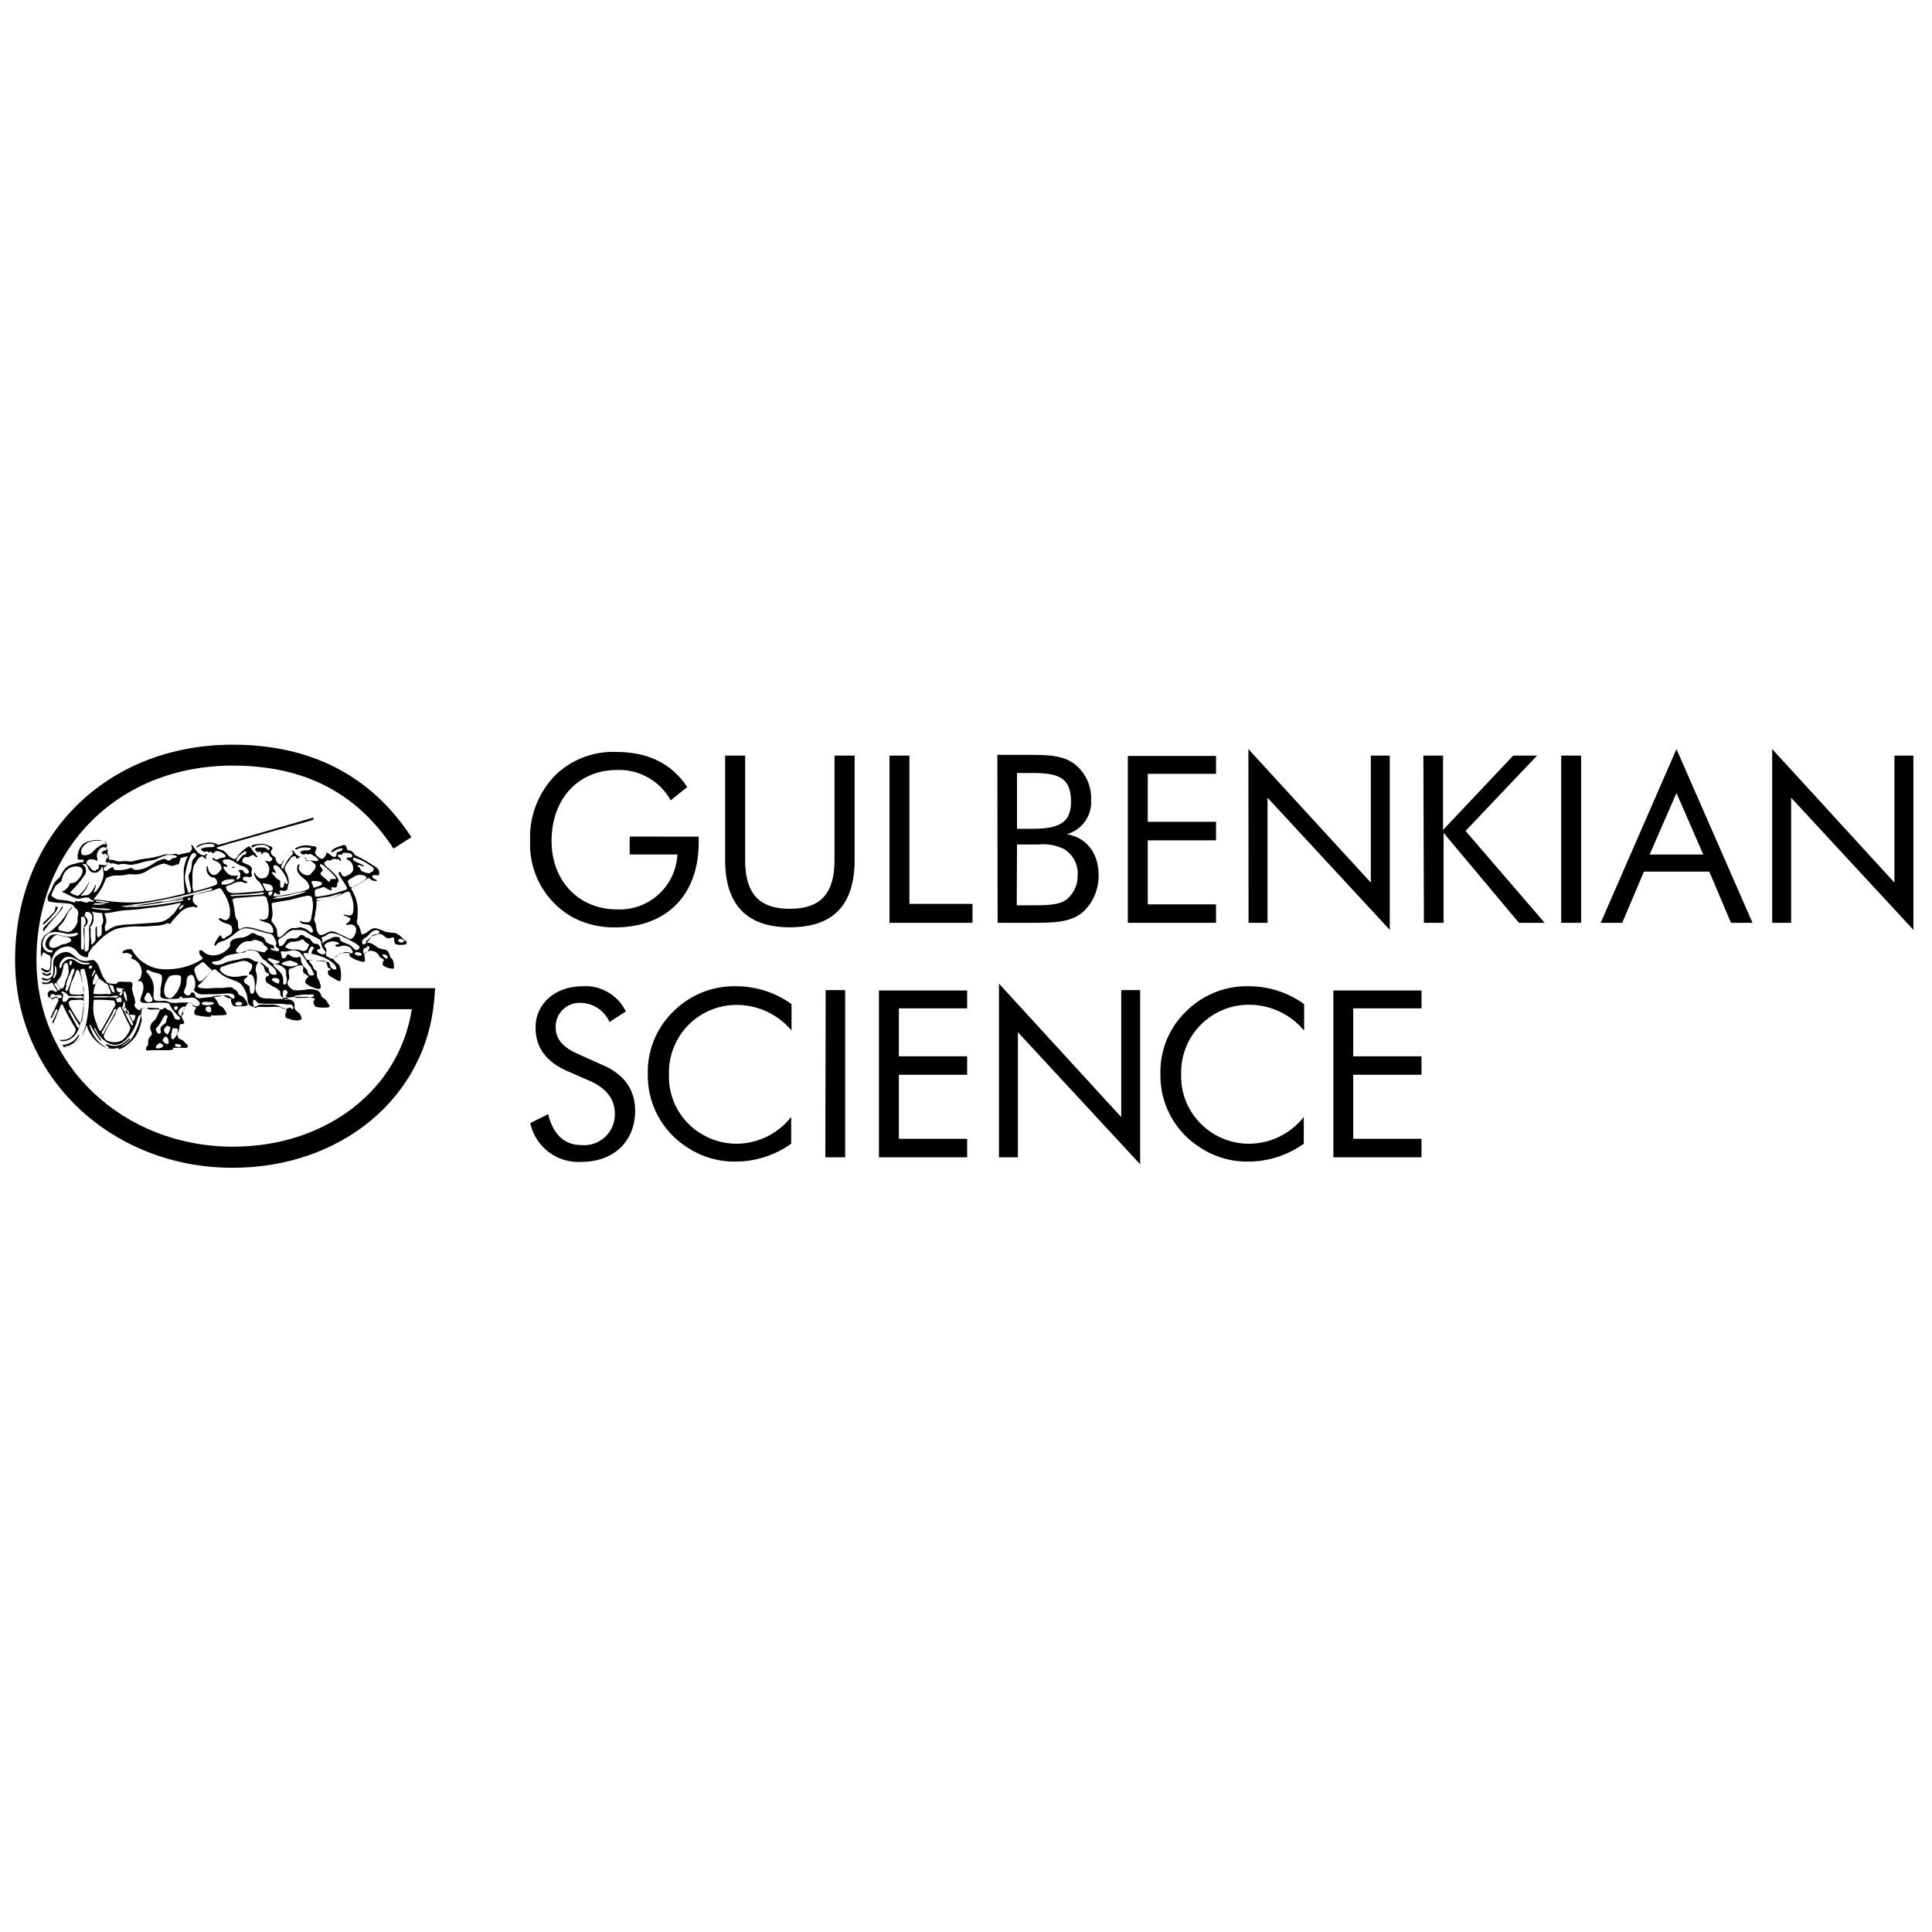
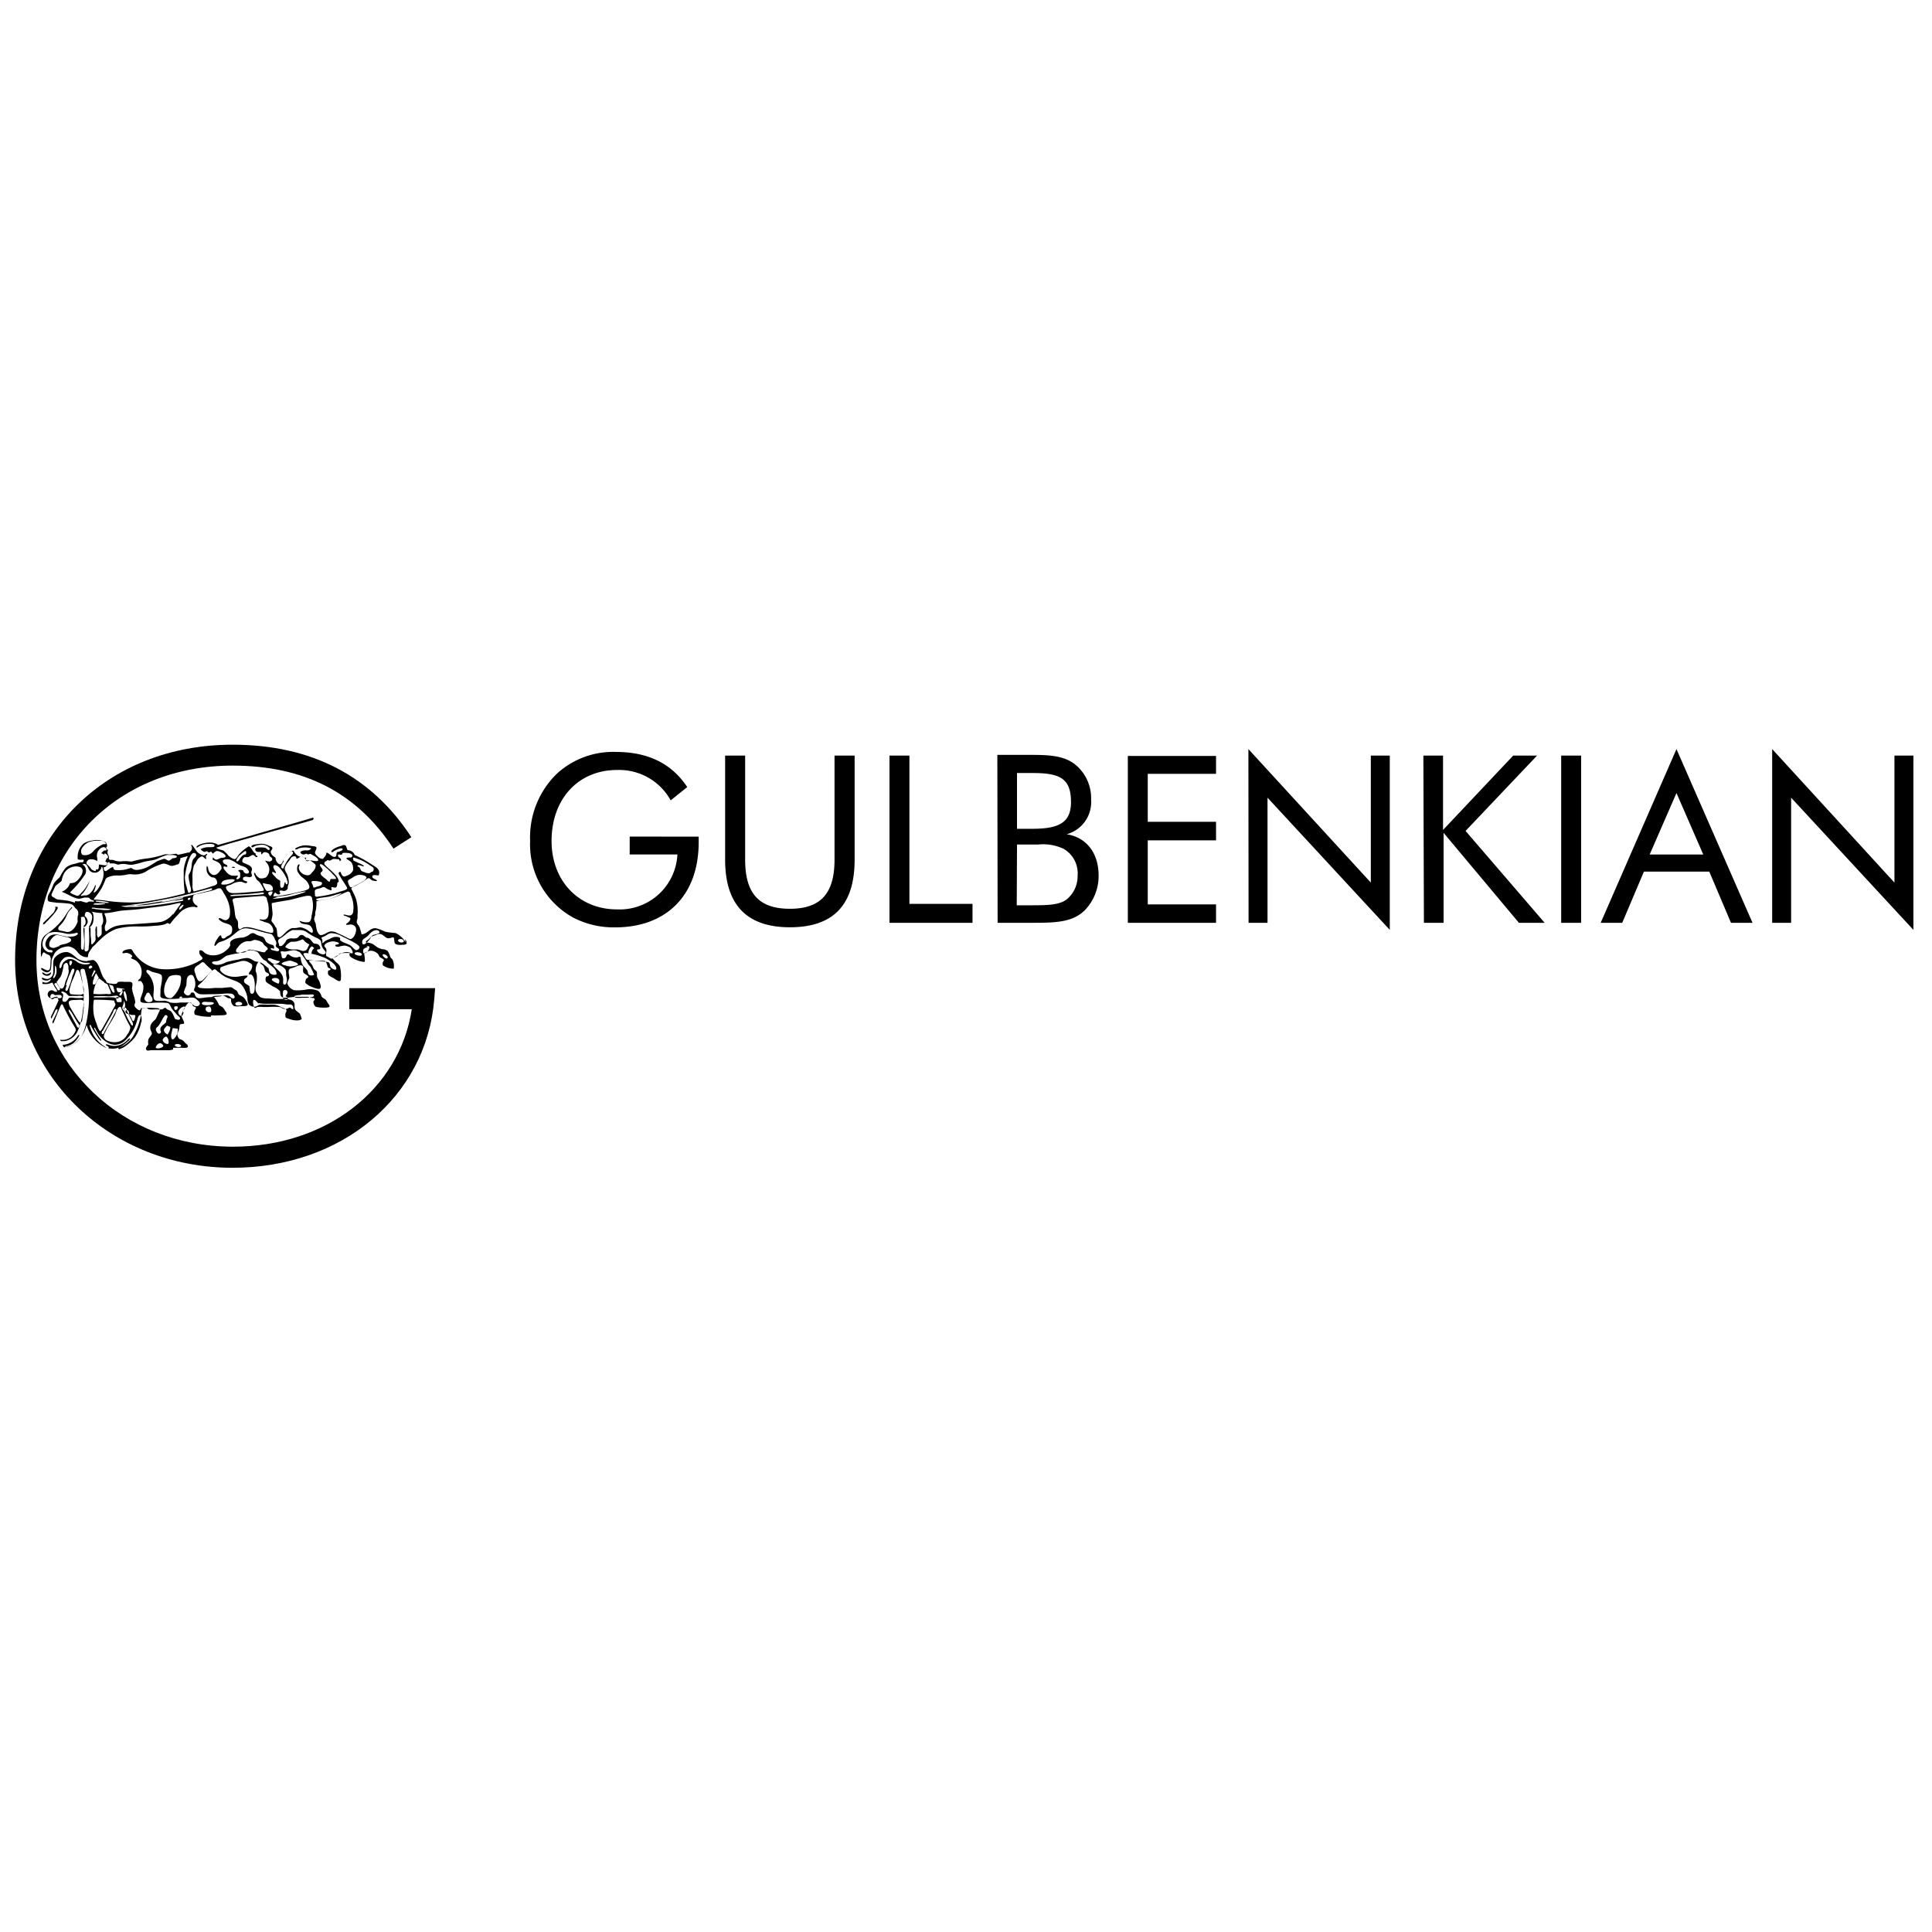
<svg xmlns="http://www.w3.org/2000/svg" xmlns:ns1="http://sodipodi.sourceforge.net/DTD/sodipodi-0.dtd" xmlns:ns2="http://www.inkscape.org/namespaces/inkscape" id="Fundação" width="216.18" height="216.18" viewBox="0 0 216.18 216.18" version="1.1" ns1:docname="Logo_Partners_IGC.svg" ns2:version="1.3 (0e150ed6c4, 2023-07-21)">
  <ns1:namedview id="namedview8" pagecolor="#ffffff" bordercolor="#000000" borderopacity="0.25" ns2:showpageshadow="2" ns2:pageopacity="0.0" ns2:pagecheckerboard="0" ns2:deskcolor="#d1d1d1" ns2:zoom="4.3636005" ns2:cx="88.573645" ns2:cy="98.657061" ns2:window-width="1844" ns2:window-height="1284" ns2:window-x="352" ns2:window-y="352" ns2:window-maximized="0" ns2:current-layer="Fundação" />
  <defs id="defs1">
    <style id="style1">.cls-1{fill:#fff;}</style>
  </defs>
  <title id="title1">07_logotipo_web_ciencia_EN_50px</title>
  <path class="cls-1" d="m 198.298,103.257 h 2.12 v -14 l 13.68,14.79 v -19.5 h -2.12 v 14.21 l -13.68,-14.94 z m -10.71,-14.52 3,6.88 h -6 z m 0,-4.92 -8.48,19.44 h 2.41 l 2.43,-5.73 h 7.31 l 2.43,5.73 h 2.41 z m -12.9,19.44 h 2.23 v -18.71 h -2.23 z m -15.36,0 h 2.2 v -10.07 l 8.43,10.07 h 2.88 l -8.85,-10.28 8,-8.43 h -2.67 l -7.85,8.32 v -8.32 h -2.2 z m -19.62,0 h 2.12 v -14 l 13.68,14.79 v -19.5 h -2.12 v 14.21 l -13.7,-14.94 z m -13.51,0 h 9.87 v -2.06 h -7.64 v -7.17 h 7.64 v -2.07 h -7.64 v -5.37 h 7.64 v -2 h -9.87 z m -14.57,0 h 3.9 c 2.67,0 4.5,-0.07 5.86,-1.41 a 5.53,5.53 0 0 0 1.54,-3.9 c 0,-2.51 -1.38,-4.26 -3.58,-4.6 a 3.73,3.73 0 0 0 2.74,-3.88 4.84,4.84 0 0 0 -1.88,-4 c -1.18,-0.87 -2.67,-1 -4.71,-1 h -3.9 z m 2.17,-8.76 h 2.38 a 5.37,5.37 0 0 1 2.85,0.49 3.17,3.17 0 0 1 1.55,3 3.35,3.35 0 0 1 -1.26,2.68 c -0.81,0.58 -2,0.63 -3.82,0.63 h -1.73 z m 0,-8 h 1.73 c 3,0 4.31,0.55 4.31,3.24 0,2.28 -1.3,3 -4.31,3 h -1.73 z m -14.27,16.76 h 9.29 v -2.12 h -7.06 v -16.59 h -2.23 z m -18.39,-18.71 v 11.65 c 0,5 2.38,7.56 7.25,7.56 4.87,0 7.24,-2.51 7.24,-7.56 v -11.65 h -2.25 v 11.65 c 0,3.74 -1.51,5.49 -5,5.49 -3.49,0 -5,-1.75 -5,-5.49 v -11.65 z m -10.68,9.06 v 2 h 5.34 a 6.47,6.47 0 0 1 -6.75,6.15 c -4.27,0 -7.33,-3.17 -7.33,-7.65 0,-4.73 3,-7.95 7.33,-7.95 a 6.59,6.59 0 0 1 6,3.4 l 1.85,-1.49 c -1.75,-2.64 -4.39,-3.93 -8,-3.93 a 9.3,9.3 0 0 0 -6.58,2.43 9.91,9.91 0 0 0 -3,7.53 9.34,9.34 0 0 0 4.81,8.57 9.84,9.84 0 0 0 4.71,1.1 c 5.7,0 9.34,-3.56 9.34,-9.52 v -0.63 z" id="path1" style="fill:#000000;fill-opacity:1" />
-   <path class="cls-1" d="m 149.198,129.497 h 9.86 v -2.07 h -7.64 v -7.17 h 7.64 v -2.06 h -7.64 v -5.37 h 7.64 v -2 h -9.86 z m -3.27,-14.23 v -2.91 a 10.58,10.58 0 0 0 -6.15,-2 9.62,9.62 0 0 0 -7,2.75 9.41,9.41 0 0 0 -2.93,7.14 9.48,9.48 0 0 0 4.21,8 9.6,9.6 0 0 0 5.52,1.73 10.77,10.77 0 0 0 6.31,-2 v -3 a 7.83,7.83 0 0 1 -6.13,3 7.6,7.6 0 0 1 -6.3,-3.33 7.42,7.42 0 0 1 -1.29,-4.42 7.57,7.57 0 0 1 7.49,-7.8 8,8 0 0 1 6.23,2.86 m -34.11,14.21 h 2.12 v -14 l 13.68,14.78 v -19.49 h -2.12 v 14.21 l -13.68,-14.94 z m -13.43,0 h 9.87 v -2.07 h -7.64 v -7.17 h 7.64 v -2.06 h -7.64 v -5.37 h 7.64 v -2 h -9.87 z m -6,0 h 2.22 v -18.71 h -2.18 z m -3.78,-14.23 v -2.91 a 10.58,10.58 0 0 0 -6.15,-2 9.62,9.62 0 0 0 -7,2.75 9.41,9.41 0 0 0 -2.93,7.14 9.48,9.48 0 0 0 4.21,8 9.6,9.6 0 0 0 5.52,1.73 10.77,10.77 0 0 0 6.31,-2 v -3 a 7.81,7.81 0 0 1 -6.12,3 7.62,7.62 0 0 1 -6.27,-3.31 7.41,7.41 0 0 1 -1.28,-4.42 7.55,7.55 0 0 1 7.48,-7.8 8,8 0 0 1 6.23,2.86 m -21.2,3.84 -2.68,-1.21 c -1.7,-0.74 -2.51,-1.68 -2.51,-3 a 2.67,2.67 0 0 1 2.85,-2.72 3.59,3.59 0 0 1 3.17,2.14 l 1.83,-1.18 a 5,5 0 0 0 -4.84,-2.82 c -3.11,0 -5.26,2 -5.26,4.6 0,2.28 1.2,3.9 3.69,4.95 l 2.28,1 c 1.93,0.83 2.9,2.06 2.9,3.74 a 3.44,3.44 0 0 1 -3.74,3.48 c -1.88,0 -3.17,-1.18 -3.72,-3.46 l -2,1 a 5.5,5.5 0 0 0 5.73,4.34 c 3.61,0 6,-2.3 6,-5.73 0,-2.35 -1.23,-4.08 -3.69,-5.13" id="path2" style="fill:#000000;fill-opacity:1" />
  <path class="cls-1" d="m 26.028,130.667 c -13.65,0 -24.34,-10.2 -24.34,-23.22 0,-13.98 10.24,-24.12 24.34,-24.12 8.78,0 15.52,3.48 20,10.35 l -2,1.28 c -4.08,-6.24 -9.97,-9.29 -18,-9.29 -12.72,0 -21.95,9.17 -21.95,21.78 0,11.69 9.64,20.86 22,20.86 10.42,0 18.62,-6.39 20,-15.38 h -7 v -2.36 h 9.61 l -0.1,1.27 c -0.9,10.91 -10.37,18.83 -22.56,18.83" id="path3" style="fill:#000000;fill-opacity:1" />
  <path class="cls-1" d="m 26.298,97.107 c 0,-0.11 -0.37,-0.21 -0.32,0 h 0.32" id="path4" style="fill:#000000;fill-opacity:1" />
  <path class="cls-1" d="m 5.688,108.777 v 0 a 0.81,0.81 0 0 1 -0.46,0.23 c -0.22,0 -0.33,-0.22 -0.52,-0.19 0.1,0.46 1,0.52 1,0" id="path5" style="fill:#000000;fill-opacity:1" />
  <path class="cls-1" d="m 4.968,103.397 v 0 c 0.26,-0.26 0.52,-0.51 0.77,-0.8 a 5.71,5.71 0 0 0 0.65,-0.82 c 0.29,-0.51 -0.39,-0.25 -0.21,-0.26 a 0.2,0.2 0 0 1 0,0.21 1.14,1.14 0 0 1 -0.33,0.53 c -0.33,0.35 -0.65,0.66 -1,1 0,0.06 -0.09,0.25 0,0.18" id="path6" style="fill:#000000;fill-opacity:1" />
-   <path class="cls-1" d="m 4.948,104.107 v 0 c 0.32,-0.42 0.63,-0.8 0.94,-1.16 0.31,-0.36 0.74,-0.85 1,-1.17 0.06,-0.1 0.18,-0.24 0.12,-0.37 -0.17,0.11 -0.21,0.31 -0.31,0.46 a 4.82,4.82 0 0 1 -0.58,0.69 c -0.39,0.41 -0.83,0.8 -1.22,1.23 -0.08,0.12 -0.16,0.59 0.07,0.34" id="path7" style="fill:#000000;fill-opacity:1" />
  <path class="cls-1" d="m 45.368,105.427 a 3.51,3.51 0 0 0 -0.27,-0.4 2.77,2.77 0 0 0 -0.85,-0.63 q -0.3,0 -0.6,-0.06 a 2.82,2.82 0 0 1 -0.58,-0.1 5.23,5.23 0 0 0 -1,-0.37 c -0.7,-0.07 -0.93,0.65 -1.61,0.68 -0.06,-0.25 -0.13,-0.5 -0.21,-0.74 -0.08,-0.24 -0.3,-0.4 -0.33,-0.63 a 1,1 0 0 1 0.08,-0.38 1.82,1.82 0 0 0 0,-0.33 4.85,4.85 0 0 0 -0.18,-1.93 7.5,7.5 0 0 0 -0.42,-0.91 v 0 a 0.67,0.67 0 0 1 -0.09,-0.21 c 0,-0.12 0.32,-0.23 0.46,-0.3 0.39,-0.21 0.64,-0.33 1,-0.56 0.16,-0.09 0.31,-0.3 0.48,-0.29 0.17,0.01 0.18,0.1 0.28,0.16 v 0 a 0.54,0.54 0 0 0 0.18,0.11 c 0.12,0 0.43,0.11 0.47,0 0.04,-0.11 -0.55,-0.2 -0.52,-0.47 0.03,-0.27 0.54,-0.09 0.71,-0.12 0.26,-0.66 -0.31,-0.92 -0.7,-1.17 -0.2,-0.14 -0.41,-0.27 -0.62,-0.39 a 11.78,11.78 0 0 0 -1.36,-0.72 0.82,0.82 0 0 0 -0.77,-0.53 c -0.15,-0.14 -0.11,-0.44 -0.28,-0.54 -0.17,-0.1 -0.33,0 -0.48,0.06 a 2.88,2.88 0 0 0 -0.85,0.35 c -0.11,0.07 -0.28,0.24 -0.23,0.32 0.05,0.08 0.21,0 0.3,-0.1 l 0.31,-0.16 c 0.19,-0.07 0.54,-0.22 0.64,-0.09 0.1,0.13 -0.24,0.26 -0.39,0.32 -0.15,0.06 -0.21,0 -0.26,0.12 -0.05,0.12 0,0.39 -0.15,0.45 a 0.45,0.45 0 0 1 -0.23,0 c -0.27,-0.1 -0.47,-0.4 -0.77,-0.47 a 0.78,0.78 0 0 1 -0.21,0.49 c -0.12,0.16 -0.18,0.21 -0.26,0.22 a 0.76,0.76 0 0 1 -0.42,-0.2 c -0.11,-0.11 -0.33,-0.27 -0.38,-0.44 -0.05,-0.17 0.18,-0.44 0.15,-0.61 -0.03,-0.17 -0.31,-0.16 -0.51,-0.19 a 5.43,5.43 0 0 0 -0.63,-0.08 2.23,2.23 0 0 0 -0.92,0.19 c -0.13,0.06 -0.35,0.13 -0.31,0.23 0.04,0.1 0.28,0 0.42,-0.09 a 2.61,2.61 0 0 1 1.36,0 c 0,0.06 -0.17,0.21 -0.33,0.23 a 1,1 0 0 1 -0.25,0 c -0.28,0 -0.62,0.08 -0.62,0.21 0,0.13 0.19,0.27 0.39,0.25 0.2,-0.02 0.15,-0.08 0.23,-0.08 0.08,0 0.15,0.07 0.23,0.08 0.08,0.01 0.18,-0.07 0.26,-0.06 a 1.3,1.3 0 0 1 0.26,0.14 l 0.26,0.15 c 0.12,0.07 0.39,0.27 0.35,0.44 -0.04,0.17 -0.71,0 -0.85,0 -0.14,0 -0.41,0.18 -0.51,0 -0.1,-0.18 0.06,-0.2 0,-0.29 -0.06,-0.09 -0.12,0.06 -0.22,0 -0.18,-0.21 -0.28,-0.08 -0.5,-0.14 a 1.25,1.25 0 0 1 -0.49,-0.36 c -0.11,-0.13 -0.13,-0.3 -0.26,-0.31 a 1.23,1.23 0 0 0 -0.26,0.12 2.11,2.11 0 0 0 -0.82,1 c -0.08,0.17 -0.18,0.43 -0.36,0.42 -0.18,-0.01 -0.39,-0.29 -0.45,-0.47 -0.06,-0.18 0,-0.22 -0.08,-0.3 a 3.58,3.58 0 0 1 -0.36,-0.28 1.14,1.14 0 0 1 -0.15,-0.34 c 0,-0.16 0.22,-0.28 0.19,-0.44 -0.03,-0.16 -0.28,-0.2 -0.43,-0.27 a 2.58,2.58 0 0 0 -0.53,-0.19 2.64,2.64 0 0 0 -0.84,0.05 c -0.23,0 -0.61,0.11 -0.54,0.27 0.07,0.16 0.24,0 0.36,-0.06 a 2.14,2.14 0 0 1 1,-0.15 c 0.16,0 0.78,0.29 0.67,0.5 -0.11,0.21 -0.36,-0.11 -0.45,-0.16 a 2.1,2.1 0 0 0 -0.62,-0.05 c -0.22,0 -0.51,0 -0.54,0.17 a 0.3,0.3 0 0 0 0.24,0.32 1.61,1.61 0 0 0 0.38,0 c 0.1,0 0,0.26 0.08,0.27 0.08,0.01 0.16,-0.21 0.32,-0.23 a 0.69,0.69 0 0 1 0.48,0.15 c 0.07,0.06 0.09,0.24 0.13,0.3 0.04,0.06 0.28,0.17 0.28,0.32 0,0.15 -0.16,0.25 -0.32,0.27 -0.16,0.02 -0.46,-0.13 -0.46,-0.09 0,0.04 0.06,0.13 0.11,0.18 a 1.26,1.26 0 0 1 0.33,0.66 1.31,1.31 0 0 1 -0.33,1 1.09,1.09 0 0 1 -0.75,0.12 1.45,1.45 0 0 1 -0.45,-0.44 c 0,-0.06 -0.08,-0.17 -0.14,-0.17 -0.06,0 0,0.23 0,0.23 a 3.6,3.6 0 0 0 0.26,0.52 c 0.1,0.13 0.26,0.21 0.35,0.33 a 4.74,4.74 0 0 1 0.44,0.75 0.29,0.29 0 0 1 0,0.13 c 0,0.08 -0.32,0.1 -0.5,0.12 -0.82,0.07 -1.61,0.14 -2.43,0.19 -0.43,0 -0.76,0.06 -1,-0.14 a 0.8,0.8 0 0 1 -0.13,-0.13 v 0 a 0.77,0.77 0 0 1 -0.17,-0.38 c 0,-0.17 0.42,-0.23 0.61,-0.31 a 1.89,1.89 0 0 1 1.11,-0.3 c 0.17,0 0.59,0.33 0.68,0 -0.15,-0.1 -0.48,-0.1 -0.49,-0.31 -0.01,-0.21 0.14,-0.23 0.27,-0.26 0.13,-0.03 0.49,0.12 0.66,0 0.17,-0.12 0,-0.31 0,-0.48 0,-0.17 0.09,-0.22 0.08,-0.33 0,-0.35 -0.37,-0.49 -0.64,-0.61 -0.27,-0.12 -0.43,-0.14 -0.45,-0.31 a 0.52,0.52 0 0 1 0.27,-0.46 h 0.37 c 0.12,0 0.4,-0.25 0.57,-0.24 0.17,0.01 0.28,0.33 0.45,0.22 0.17,-0.11 -0.11,-0.14 -0.16,-0.22 a 0.43,0.43 0 0 0 0,-0.16 c -0.36,-0.16 -0.4,-0.65 -0.77,-0.81 a 4.68,4.68 0 0 0 -1.15,0.97 c -0.09,0.13 -0.25,0.44 -0.42,0.46 -0.17,0.02 -0.57,-0.26 -0.68,-0.36 a 3.86,3.86 0 0 0 -0.57,-0.58 c -0.19,-0.1 -0.78,-0.16 -0.79,-0.35 v 0 l 1.46,-0.45 c 1.35,-0.37 7,-2 7.48,-2.11 l 1.82,-0.52 c 0,0 0.24,-0.21 0,-0.26 l -1,0.3 -7.88,2.27 -1.76,0.49 c 0,-0.08 -0.07,-0.11 -0.24,-0.18 v 0 l -0.39,-0.1 h -0.1 a 3.08,3.08 0 0 0 -1.34,0.25 c -0.11,0.05 -0.31,0.18 -0.29,0.27 0.02,0.09 0.16,0 0.23,-0.07 a 2.43,2.43 0 0 1 0.78,-0.28 c 0.28,0 1.07,-0.11 1,0.21 0,0.17 -0.4,0.13 -0.61,0.14 a 1.83,1.83 0 0 0 -0.92,0.21 c 0,0.09 0.28,0.31 0.43,0.31 0.15,0 0.15,-0.07 0.23,-0.07 0.08,0 0.16,0.12 0.25,0.13 0.09,0.01 0.14,-0.09 0.24,-0.07 0.1,0.02 0.12,0.16 0.19,0.21 0.18,-0.13 0.28,-0.31 0.56,-0.29 a 1.56,1.56 0 0 1 0.41,0.15 c 0.23,0.1 0.53,0.33 0.45,0.48 -0.08,0.15 -0.33,0.09 -0.53,0.15 -0.2,0.06 -0.36,0.2 -0.54,0.17 -0.18,-0.03 -0.21,-0.2 -0.36,-0.21 v 0.24 c 0.48,0.2 1,0.36 1,1 -0.24,0.29 -0.49,0.8 -1,0.68 a 0.83,0.83 0 0 1 -0.5,-0.68 c 0,-0.09 -0.09,-0.33 -0.15,-0.31 a 1.38,1.38 0 0 0 0,0.64 1.12,1.12 0 0 0 0.57,0.64 0.54,0.54 0 0 1 0.34,0.08 0.67,0.67 0 0 1 0.23,0.62 c -0.14,0.21 -0.44,0.24 -0.72,0.34 -0.6,0.21 -1.29,0.39 -1.9,0.54 a 1.35,1.35 0 0 1 -0.13,-0.69 v -0.75 a 4.42,4.42 0 0 1 0.15,-1.45 c 0.05,-0.11 0.17,-0.27 0.26,-0.42 a 1.62,1.62 0 0 1 0.27,-0.41 c 0.07,-0.06 0.28,-0.22 0.41,-0.21 0.13,0.01 0.37,0.34 0.41,0.31 0.04,-0.03 0,-0.22 0,-0.32 0,-0.1 0.19,-0.16 0.14,-0.25 -0.05,-0.09 -0.2,0.13 -0.38,0.14 a 0.85,0.85 0 0 1 -0.46,-0.18 1.05,1.05 0 0 1 -0.34,-0.29 c -0.2,-0.25 -0.5,-0.76 -0.57,-0.7 -0.07,0.06 0,0.14 0.05,0.24 v 0.17 a 0.37,0.37 0 0 1 -0.07,0.2 l -0.21,0.25 h -0.18 c -0.2,0.06 -0.9,0.21 -1.1,0.25 l -0.15,-0.1 a 0.34,0.34 0 0 0 -0.2,0 c -0.07,0 -0.51,0.07 -0.66,0.07 a 1.28,1.28 0 0 0 -0.55,0 10.27,10.27 0 0 1 -1.9,0.44 9.27,9.27 0 0 0 -1.65,0.33 0.86,0.86 0 0 1 -0.32,0 4.18,4.18 0 0 0 -1,0 c -0.56,0 -0.67,-0.15 -0.92,-0.17 h -0.31 a 0.21,0.21 0 0 0 -0.06,-0.1 c -0.07,-0.07 0,-0.15 0,-0.22 -0.07,-0.24 -0.27,-0.45 -0.12,-0.72 0,-0.1 -0.15,-0.17 -0.18,-0.29 -0.03,-0.12 0,-0.12 0.09,-0.18 a 0.73,0.73 0 0 0 -0.19,-0.49 2.19,2.19 0 0 0 -1.51,-0.16 2.36,2.36 0 0 0 -0.93,0.33 2,2 0 0 0 -0.67,1.57 v 0.14 a 0.17,0.17 0 0 0 0.11,0.09 1.3,1.3 0 0 0 0.44,0 h 0.07 c 0,0.05 0,0 0.06,0.05 a 0.3,0.3 0 0 1 -0.11,0.25 h -0.3 l -0.6,0.17 a 2.15,2.15 0 0 0 -1,0.44 5,5 0 0 0 -0.64,1 c -0.13,0.2 -0.66,0.55 -0.79,1 a 4.87,4.87 0 0 1 -0.43,0.89 1.29,1.29 0 0 0 -0.16,0.41 v 0.27 c 0,0.11 0.09,0.2 0.26,0.24 l 0.81,0.11 a 11.37,11.37 0 0 1 1.39,0.11 0.66,0.66 0 0 1 0.46,0.26 1.17,1.17 0 0 0 0.34,0.36 0.7,0.7 0 0 1 0.16,0.46 v 0.18 a 0.42,0.42 0 0 0 -0.07,0.28 0.86,0.86 0 0 0 0,0.32 v 0.14 c -0.26,0.77 -0.76,1.2 -1.2,1.16 l -0.42,-0.1 -0.38,-0.07 c -0.27,-0.07 -0.17,-0.43 0,-0.54 a 3.26,3.26 0 0 0 0.8,-1.21 2.07,2.07 0 0 1 0.51,-0.7 l 0.07,-0.09 c 0,-0.07 0,-0.18 -0.11,0 a 3.8,3.8 0 0 0 -0.5,0.64 7,7 0 0 1 -2.1,2.2 l -0.11,0.08 v 0 a 1.32,1.32 0 0 0 -0.64,1.07 1.48,1.48 0 0 0 0,0.42 3.84,3.84 0 0 0 0,1.07 c 0.06,0.1 0.11,-0.54 0.34,-0.49 a 1.43,1.43 0 0 0 0.46,0.27 c 0.21,0.08 0.26,0.22 0.23,0.35 h 0.05 v 0.1 c -0.07,0.32 0,1.08 -0.19,1.24 -0.19,0.16 -0.6,-0.1 -0.72,-0.19 h -0.09 c -0.13,-0.07 -0.11,0.1 0,0.19 a 1.16,1.16 0 0 0 0.5,0.27 0.47,0.47 0 0 0 0.5,-0.34 6.74,6.74 0 0 0 0.08,-1 1.83,1.83 0 0 1 0.18,-0.46 3,3 0 0 1 0.21,-0.4 1.74,1.74 0 0 1 0.87,-0.59 2.12,2.12 0 0 1 0.66,-0.11 1.56,1.56 0 0 1 1,0.65 1.35,1.35 0 0 0 1.09,0.56 c 0.11,-0.06 0.07,-0.2 0.09,-0.29 a 1.84,1.84 0 0 1 0.09,-0.25 l 0.4,-0.61 0.33,-0.29 a 7.17,7.17 0 0 1 0.68,-0.67 5.07,5.07 0 0 1 1.65,-1.06 8.73,8.73 0 0 1 2.39,-0.27 15.66,15.66 0 0 0 1.93,-0.08 4.16,4.16 0 0 0 1.05,-0.15 c 0.11,0 0.24,-0.15 0.38,-0.14 0.14,0.01 0.12,0.09 0.21,0.09 0.09,0 0.18,-0.18 0.28,-0.3 0.24,-0.31 0.53,-0.6 0.78,-0.87 a 2.14,2.14 0 0 1 1.65,-0.75 c 0.14,0 0.39,0.13 0.41,0 0.02,-0.13 -0.15,-0.16 -0.23,-0.24 a 0.88,0.88 0 0 1 -0.29,-0.44 1.15,1.15 0 0 1 0.08,-0.61 1.21,1.21 0 0 1 0.53,-0.16 l 1.13,-0.26 a 4.91,4.91 0 0 0 0.83,-0.24 0.76,0.76 0 0 1 0.46,-0.12 c 0.17,0 0.36,0.43 0.46,0.59 a 4,4 0 0 1 0.62,1.52 2.75,2.75 0 0 1 0,1.07 0.62,0.62 0 0 1 -0.34,0.37 c -0.39,0.08 -0.55,-0.26 -0.88,-0.2 a 0.35,0.35 0 0 0 0.2,0.28 2,2 0 0 0 0.31,0.19 c 0.44,0.18 1,0.19 1,0.73 a 1,1 0 0 1 -0.11,0.54 1.62,1.62 0 0 1 -0.45,0.28 c -0.12,0.07 -0.27,0.29 -0.48,0.24 -0.21,-0.05 -0.13,-0.27 -0.23,-0.34 -0.1,-0.07 -0.34,0.29 -0.46,0.49 a 2,2 0 0 0 -0.18,0.32 c 0,0.11 -0.14,0.28 -0.05,0.35 0.09,0.07 0.29,-0.27 0.45,-0.36 a 2.1,2.1 0 0 1 0.42,-0.15 3.79,3.79 0 0 0 1.14,-0.65 c 0.43,-0.31 0.81,-0.78 1.48,-0.8 a 5.59,5.59 0 0 1 1.46,0.31 13.17,13.17 0 0 0 1.41,0.34 1.31,1.31 0 0 1 0.38,0.58 c 0.1,0.21 0.24,0.36 0.12,0.65 -0.12,0.29 0.38,0.31 0.35,0.55 -0.03,0.24 -0.35,0.11 -0.57,0.06 -0.22,-0.05 -0.33,-0.05 -0.36,-0.2 -0.03,-0.15 0.25,0 0.34,0 a 0.26,0.26 0 0 0 0,-0.27 c 0,-0.16 -0.27,-0.17 -0.45,-0.24 a 1.59,1.59 0 0 1 -0.41,-0.26 2.69,2.69 0 0 1 -0.19,-0.38 c -0.16,-0.25 -0.5,-0.24 -0.81,-0.39 -0.31,-0.15 -0.36,-0.27 -0.7,-0.16 a 1.44,1.44 0 0 0 -0.25,0.18 2.18,2.18 0 0 1 -0.65,0.27 4.05,4.05 0 0 0 -0.85,0.12 c -0.22,0.07 -0.5,0.22 -0.56,0.4 -0.06,0.18 0,0.24 0,0.35 a 1.28,1.28 0 0 1 -0.39,0.5 2.2,2.2 0 0 1 -1.45,0.62 1.68,1.68 0 0 1 -0.95,-0.23 c -0.22,-0.14 -0.34,-0.4 -0.65,-0.32 a 0.61,0.61 0 0 0 0.1,0.55 c 0.06,0.09 0.25,0.22 0.23,0.35 -0.02,0.13 -0.34,0.26 -0.42,0.31 a 6.38,6.38 0 0 1 -1.53,0.62 7.72,7.72 0 0 1 -2.53,0.27 4.2,4.2 0 0 1 -3.2,-1.83 c -0.08,-0.11 -0.2,-0.38 -0.31,-0.41 a 1.66,1.66 0 0 0 -0.66,0.1 c -0.16,0.05 -0.34,0.2 -0.3,0.31 0.04,0.11 0.27,0 0.44,0 0.17,0 0.63,0.2 0.64,0.37 0.01,0.17 -0.15,0.12 -0.13,0.2 0.02,0.08 0.34,0.16 0.51,0.27 a 1.58,1.58 0 0 1 0.52,2.01 c -0.07,0.11 -0.26,0.19 -0.24,0.27 0.02,0.08 0.25,0 0.34,0.06 a 1,1 0 0 1 0.26,0.53 2.2,2.2 0 0 1 -0.14,0.88 c -0.07,0.22 -0.26,0.62 -0.19,0.81 0.07,0.19 0.34,0.19 0.56,0.21 h 0.62 a 9.74,9.74 0 0 1 1.87,0 c 0.26,0.1 0.31,0.42 0.47,0.65 a 2.67,2.67 0 0 0 0.31,0.36 c 0.11,0.13 0.21,0.27 0.3,0.36 0.09,0.09 0.38,0.25 0.28,0.43 -0.1,0.18 -0.45,0 -0.52,0 -0.07,0 -0.24,-0.72 -0.56,-0.93 -0.1,-0.06 -0.22,-0.09 -0.32,-0.14 -0.1,-0.05 -0.15,-0.18 -0.24,-0.19 -0.09,-0.01 -0.22,0.12 -0.32,0.17 a 3.68,3.68 0 0 1 -0.75,0 3.14,3.14 0 0 1 -0.75,0 c -0.08,0 -0.14,-0.12 -0.22,-0.14 a 1.3,1.3 0 0 0 -0.62,0 c -0.08,0 -0.09,0.22 -0.2,0.25 -0.11,0.03 -0.56,-0.32 -0.58,-0.52 -0.02,-0.2 0.08,-0.26 0.09,-0.38 a 3.24,3.24 0 0 0 -0.18,-0.76 l -0.07,-0.22 v 0 a 0.88,0.88 0 0 0 -0.07,-0.23 v 0 a 0.43,0.43 0 0 0 -0.05,-0.25 c 0,-0.37 0.22,-0.76 -0.21,-0.82 h -0.63 a 2.43,2.43 0 0 0 -0.66,0 c -0.11,0 -0.15,0.16 -0.22,0.19 a 1.18,1.18 0 0 1 -0.59,0 h -0.17 a 1.17,1.17 0 0 1 -0.26,-0.1 h -0.07 l -0.15,-0.29 c -0.46,-0.41 -0.55,-1.23 -0.88,-1.79 -0.11,-0.18 -0.32,-0.43 -0.5,-0.46 a 3.93,3.93 0 0 0 -0.75,0.13 2.1,2.1 0 0 1 -0.85,-0.19 c -0.28,-0.15 -0.53,-0.44 -0.81,-0.61 a 1.5,1.5 0 0 0 -0.5,-0.22 1.69,1.69 0 0 0 -0.91,0.23 1.87,1.87 0 0 0 -0.5,0.43 c -0.26,0.4 -0.1,1 -0.15,1.55 a 0.78,0.78 0 0 1 -0.59,0.8 1.1,1.1 0 0 1 -0.59,-0.14 c -0.11,-0.06 -0.11,0.17 0,0.22 v 0 a 1,1 0 0 0 0.5,0.1 c 0.16,0 0.46,-0.25 0.43,-0.14 a 0.66,0.66 0 0 1 -0.55,0.38 1,1 0 0 1 -0.41,-0.1 v 0 0.23 0 a 1.81,1.81 0 0 0 1.1,-0.15 v 0 c 0.11,0.16 0.18,0.34 0.28,0.51 0.1,0.17 0.27,0.31 0.26,0.51 -0.36,0.09 -0.37,-0.21 -0.7,-0.14 a 0.46,0.46 0 0 0 -0.34,0.55 0.45,0.45 0 0 0 0.24,0.3 c 0.36,0.12 0.45,-0.21 0.85,-0.12 a 1.29,1.29 0 0 0 0.12,0.38 c -0.28,0.62 -0.57,1.23 -0.87,1.86 v 0.06 a 0.47,0.47 0 0 1 0.06,0.15 v 0 l 0.29,-0.58 c 0.08,-0.17 0.23,-0.62 0.41,-0.45 a 1.69,1.69 0 0 1 -0.2,0.57 l -0.38,0.78 a 0.11,0.11 0 0 0 0,0.08 0.77,0.77 0 0 1 0.07,0.16 v 0 c 0.28,-0.6 0.48,-1.18 0.75,-1.79 a 1.49,1.49 0 0 1 0.17,-0.36 c 0.16,-0.12 0.22,0.18 0.28,0.29 0.37,0.76 0.71,1.38 1.14,2.1 0.1,0.18 0.22,0.27 0.19,0.51 a 1.55,1.55 0 0 1 -0.55,0.76 1.57,1.57 0 0 1 -1.17,0.27 v 0.06 l 0.06,0.1 h 0.42 a 2,2 0 0 0 1.56,-1.37 7.68,7.68 0 0 0 0.48,-2 11.28,11.28 0 0 0 -0.14,-3.8 c -0.06,-0.29 -0.28,-0.89 0.07,-0.92 0.35,-0.03 0.3,0.24 0.37,0.48 a 10.48,10.48 0 0 1 0.33,3.94 c -0.13,1.42 -0.44,3 -1.28,3.73 a 3.2,3.2 0 0 1 -0.61,0.43 2.54,2.54 0 0 1 -0.59,0.19 c -0.18,0 -0.18,-0.09 0,-0.13 h 0.09 a 2,2 0 0 0 0.7,-0.32 3.11,3.11 0 0 0 0.55,-0.65 c 0.09,-0.17 0.15,-0.26 0.08,-0.28 -0.07,-0.02 -0.23,0.26 -0.34,0.39 a 2.13,2.13 0 0 1 -1.32,0.71 h -0.16 v 0.06 0 a 0.75,0.75 0 0 0 0.07,0.12 v 0 l 0.06,0.1 a 0.11,0.11 0 0 0 0.08,0 2.4,2.4 0 0 0 0.91,-0.27 3.72,3.72 0 0 0 1.55,-2.24 4,4 0 0 0 2.07,2.53 2.41,2.41 0 0 0 1.22,0.11 3,3 0 0 0 2.07,-1.64 6.6,6.6 0 0 0 0.73,-2.15 6,6 0 0 1 0.11,-0.72 9.39,9.39 0 0 1 1.5,0 c 0.16,0 0.48,0 0.5,0.21 a 0.85,0.85 0 0 1 -0.11,0.26 c -0.12,0.24 -0.22,0.53 -0.35,0.74 -0.13,0.21 -0.66,0.45 -0.61,1.06 0,0.22 0.18,0.4 0.17,0.6 -0.01,0.2 -0.36,0.44 -0.4,0.72 -0.04,0.28 0,0.32 0,0.45 0,0.13 -0.34,0.36 -0.24,0.59 0.1,0.23 0.4,0.08 0.63,0.08 h 1.71 a 1.69,1.69 0 0 0 0.66,-0.07 0.23,0.23 0 0 0 0,-0.2 h 0.91 c 0.25,0 0.74,0.08 0.76,-0.14 0.02,-0.22 -0.21,-0.3 -0.29,-0.4 a 1.56,1.56 0 0 0 -0.35,-0.33 c -0.13,-0.07 -0.29,-0.07 -0.37,-0.19 a 0.85,0.85 0 0 1 -0.17,-0.43 c 0,-0.15 0.11,-0.28 0.16,-0.45 a 2,2 0 0 0 0.1,-0.59 c 0.06,-0.17 0.37,-0.1 0.51,-0.19 0,-0.3 -0.29,-0.61 -0.3,-0.91 a 1.12,1.12 0 0 1 0.17,-0.46 2.93,2.93 0 0 1 0.19,-0.4 c 0.12,-0.21 0.37,-0.61 0.59,-0.59 0.22,0.02 0.23,0.25 0.33,0.39 0.1,0.14 0.31,0.08 0.33,0.21 0.02,0.13 -0.09,0.15 -0.11,0.26 a 0.53,0.53 0 0 0 0,0.52 5.56,5.56 0 0 0 1.77,0.23 c 0.06,0 0,-0.13 0.07,-0.16 a 6.46,6.46 0 0 0 0.88,0 c 0.32,0 0.79,0 0.83,-0.14 0.04,-0.14 -0.11,-0.27 -0.19,-0.4 a 1.5,1.5 0 0 0 -0.26,-0.36 c -0.12,-0.11 -0.31,-0.14 -0.4,-0.26 a 4,4 0 0 0 -0.49,-0.81 c -0.23,-0.21 -0.19,-0.08 -0.3,-0.16 a 6.58,6.58 0 0 1 1.33,-0.05 c 0.18,0.05 0.31,0.2 0.48,0.25 0.17,0.05 0.21,0 0.29,0.06 0.08,0.06 0,0.26 0.06,0.38 a 0.71,0.71 0 0 0 0.32,0.47 2.58,2.58 0 0 0 0.68,0 c 0.35,0 0.76,0 0.82,-0.12 0.06,-0.12 -0.08,-0.36 -0.17,-0.49 a 1.58,1.58 0 0 0 -0.29,-0.39 c -0.25,-0.21 -0.44,-0.17 -0.59,-0.42 a 1.15,1.15 0 0 0 -0.12,-0.25 c -0.06,-0.1 -0.21,-0.16 -0.38,-0.27 a 1.12,1.12 0 0 0 -0.22,-0.16 1,1 0 0 0 -0.42,0 c -0.24,0 -0.49,0.06 -0.76,0.06 h -0.77 a 6.61,6.61 0 0 1 -1.54,0 c -0.14,0 -0.32,-0.13 -0.32,-0.19 0,-0.06 0.28,-0.28 0.36,-0.36 a 6.32,6.32 0 0 0 0.69,-0.77 c 0.12,-0.14 0.21,-0.31 0.32,-0.41 0.11,-0.1 0.4,-0.36 0.53,-0.36 0.13,0 0.21,0.14 0.32,0.23 l 0.33,0.25 a 3.11,3.11 0 0 0 0.69,0.44 l 0.8,0.32 a 2.46,2.46 0 0 1 0.76,0.38 2.42,2.42 0 0 1 0.48,0.7 2.57,2.57 0 0 1 0.29,0.89 1.47,1.47 0 0 0 0.17,0.74 0.85,0.85 0 0 0 0.66,0.24 c 0.17,0 0.33,-0.16 0.52,-0.22 a 4.41,4.41 0 0 1 0.89,0 5.21,5.21 0 0 1 0.79,0 2,2 0 0 1 0.71,0.25 c 0.19,0.1 0.58,0.19 0.62,0.35 0.04,0.16 -0.07,0.25 -0.09,0.34 a 0.81,0.81 0 0 0 0,0.46 c 0.06,0.09 0.28,0.15 0.45,0.2 a 2.22,2.22 0 0 0 0.8,0.15 0.93,0.93 0 0 0 0.55,-0.14 c 0,-0.08 -0.11,-0.43 -0.19,-0.58 -0.08,-0.15 -0.46,-0.31 -0.56,-0.55 -0.1,-0.24 0,-0.43 -0.07,-0.63 -0.15,-0.45 -0.61,-0.47 -1.19,-0.5 h -0.9 l -0.88,-0.06 a 2,2 0 0 1 -0.83,-0.13 1.66,1.66 0 0 1 -0.52,-0.73 1.63,1.63 0 0 1 0,-0.54 3.16,3.16 0 0 0 0.11,-1.26 c 0,-0.15 -0.1,-0.27 -0.12,-0.43 a 1.39,1.39 0 0 1 0.08,-0.57 c 0.05,-0.14 0.14,-0.41 0.29,-0.4 0.15,0.01 0.14,0.13 0.2,0.19 a 1.39,1.39 0 0 1 0.27,0.21 1.22,1.22 0 0 1 0.14,0.33 0.93,0.93 0 0 0 0.12,0.33 c 0.12,0.16 0.44,0.17 0.38,0.38 -0.06,0.21 -0.24,0.11 -0.31,0.2 a 0.61,0.61 0 0 0 0,0.56 1.49,1.49 0 0 0 0.38,0.28 l 0.4,0.25 a 2.14,2.14 0 0 1 0.79,0.54 c 0,0.45 0.08,0.77 0.64,0.71 0.33,0 0.74,-0.09 1.17,-0.1 h 1.23 c 0.15,0 0.26,0.1 0.37,0.11 0.11,0.01 0.41,0 0.44,0.13 0.03,0.13 -0.11,0.2 -0.13,0.3 a 0.7,0.7 0 0 0 0.26,0.57 2.14,2.14 0 0 0 0.44,0.08 4.51,4.51 0 0 0 0.9,0 c 0.4,-0.06 0.13,-0.31 0,-0.51 a 2.92,2.92 0 0 0 -0.23,-0.36 c -0.09,-0.1 -0.34,-0.19 -0.43,-0.33 -0.09,-0.14 -0.06,-0.18 -0.1,-0.25 a 1.07,1.07 0 0 0 -0.32,-0.41 2.25,2.25 0 0 0 -1.38,-0.13 5.16,5.16 0 0 1 -1.3,0.06 1.2,1.2 0 0 1 -0.75,-0.74 c 0,-0.24 0.19,-0.45 0.21,-0.68 0.02,-0.23 -0.22,-0.85 0.1,-1 l 0.28,-0.08 c 0.33,-0.1 0.66,-0.34 1,-0.27 0.34,0.07 0.07,0.51 0.2,0.77 0,0.08 0.18,0.17 0.28,0.24 0.1,0.07 0.27,0.13 0.26,0.27 -0.01,0.14 -0.15,0.11 -0.2,0.19 a 0.74,0.74 0 0 0 -0.12,0.48 2,2 0 0 0 0.71,0.45 c 0.26,0.1 0.71,0.29 0.91,0.2 0.2,-0.09 0.06,-0.46 0,-0.67 a 1.58,1.58 0 0 0 -0.16,-0.35 1.23,1.23 0 0 1 -0.16,-0.35 v -0.46 c 0,-0.14 -0.25,-0.25 -0.35,-0.4 a 2.07,2.07 0 0 1 -0.15,-0.34 c -0.12,-0.23 -0.36,-0.38 -0.4,-0.59 0.6,0.05 1.65,0 1.79,0.07 0.14,0.07 0.24,0.38 0.3,0.62 0.06,0.24 0.35,0.14 0.32,0.3 -0.03,0.16 -0.16,0.08 -0.25,0.15 a 0.64,0.64 0 0 0 0,0.43 c 0.07,0.16 0.48,0.34 0.61,0.42 0.13,0.08 0.53,0.38 0.68,0.32 0.15,-0.06 0.12,-0.2 0.13,-0.35 a 4,4 0 0 0 -0.13,-1.33 1.6,1.6 0 0 0 -0.42,-0.44 c -0.15,-0.16 -0.29,-0.29 -0.4,-0.43 0.6,-0.26 1.12,-0.89 2,-0.62 -0.24,0.29 0,0.46 0.23,0.59 a 3.32,3.32 0 0 0 1.33,0.44 c 0.16,-0.07 0,-0.67 0,-1 0.29,-0.1 0.51,-0.29 0.84,-0.25 a 1.23,1.23 0 0 1 0.71,0.37 c 0.08,0.1 0.1,0.24 0.2,0.34 0.1,0.1 0.41,0.17 0.46,0.36 a 0.55,0.55 0 0 0 -0.12,0.56 2,2 0 0 0 1.21,0.37 1.8,1.8 0 0 0 -0.13,-1 c -0.07,-0.12 -0.2,-0.18 -0.26,-0.31 a 2.52,2.52 0 0 0 -0.29,-0.67 1.11,1.11 0 0 0 -0.61,-0.2 2.07,2.07 0 0 1 -0.58,-0.23 4.42,4.42 0 0 0 -0.57,-0.39 c -0.59,-0.2 -0.62,-0.05 -0.67,-0.16 -0.05,-0.11 0.17,-0.22 0.28,-0.31 0.11,-0.09 0.19,-0.22 0.3,-0.3 a 2.32,2.32 0 0 1 0.44,-0.16 2.18,2.18 0 0 1 0.45,-0.16 c 0.44,0 0.62,0.39 0.92,0.47 0.3,0.08 0.57,-0.14 0.7,-0.06 0.13,0.08 0,0.6 0.25,0.74 a 1.43,1.43 0 0 0 0.68,0.07 c 0.19,0 0.5,0 0.53,-0.18 0.03,-0.18 -0.11,-0.34 -0.18,-0.46 m -23.63,-9.64 a 0.29,0.29 0 0 1 0.27,0.19 c 0,0.24 -0.25,0.37 -0.34,0.52 -0.21,0.35 -0.13,0.77 -0.26,1.24 -0.06,0.21 -0.24,0.41 -0.26,0.61 a 3.17,3.17 0 0 0 0.12,0.75 c 0,0.27 0.13,0.53 0.15,0.73 0.02,0.2 0,0.42 -0.29,0.43 a 5.6,5.6 0 0 1 -0.2,-0.7 3.42,3.42 0 0 1 -0.19,-1.05 8.53,8.53 0 0 1 0.29,-1.49 5,5 0 0 1 0.23,-0.65 c 0.08,-0.18 0.25,-0.55 0.44,-0.56 m -0.59,0.22 -0.06,0.16 v 0 a 5.12,5.12 0 0 0 -0.44,1.49 v 1.05 a 11,11 0 0 0 0.13,1.52 c -0.13,0.15 -0.36,0.16 -0.56,0.21 a 36.54,36.54 0 0 1 -4.39,0.84 19.14,19.14 0 0 1 -4.14,-0.2 l -0.71,-0.08 h -0.39 c 0,-0.05 0,-0.07 0.06,-0.15 a 8,8 0 0 0 0.83,-1.17 8.92,8.92 0 0 0 0.44,-1 0.58,0.58 0 0 1 0.21,-0.17 2.43,2.43 0 0 1 1.19,-0.21 c 0.81,0 1,-0.17 1.44,-0.15 a 2.58,2.58 0 0 0 1.59,-0.25 7.46,7.46 0 0 1 2,-0.94 c 0.41,0 0.7,0.27 1,0.26 a 2.05,2.05 0 0 0 0.55,-0.16 c 0.08,0 0.21,0 0.28,-0.25 0.07,-0.25 0.12,-0.34 0.07,-0.45 l 0.91,-0.25 m -1.48,5 0.86,-0.15 c 0,0 0.07,0 0.06,0.09 -0.01,0.09 -0.23,0.11 -0.34,0.13 a 40,40 0 0 1 -4.88,0.63 h -0.87 a 2.61,2.61 0 0 1 -0.88,-0.09 16.17,16.17 0 0 1 1.84,-0.07 10.17,10.17 0 0 0 1.74,-0.18 c 0.84,-0.12 1.67,-0.25 2.47,-0.39 m -1.61,0.2 a 1.61,1.61 0 0 1 0.27,-0.1 c 0.48,-0.12 1,-0.23 1.52,-0.34 a 5.63,5.63 0 0 1 0.69,-0.14 0.33,0.33 0 0 1 0,0.14 23.42,23.42 0 0 1 -2.48,0.44 m -7.44,0.14 0.15,-0.02 h 0.68 c 0.14,0 0.41,0 0.4,0.07 a 3.64,3.64 0 0 1 -1.2,0.08 h -0.13 c 0,-0.05 0.08,-0.06 0.1,-0.07 m 0.51,-0.24 h -0.28 a 0.24,0.24 0 0 0 -0.07,-0.12 6,6 0 0 1 1.47,0.18 c 0,0.09 -0.14,0.07 -0.21,0.06 -0.29,0 -0.57,-0.07 -0.91,-0.09 m -0.73,0.62 c 0.21,0 0.53,0.06 0.76,0.08 a 8.12,8.12 0 0 1 1.39,0.11 c 0,0 -0.24,0.07 -0.36,0.08 -0.12,0.01 -0.33,0 -0.5,0 l -0.8,-0.09 a 2.41,2.41 0 0 1 -0.37,-0.07 h -0.16 v -0.06 m 2,-5 h 0.41 a 1.86,1.86 0 0 1 0.39,0.1 0.36,0.36 0 0 0 0.32,0 2,2 0 0 1 0.76,0 3.05,3.05 0 0 0 0.6,0.06 8.49,8.49 0 0 0 1.23,-0.3 c 0.3,-0.09 0.66,-0.14 1,-0.2 0.34,-0.06 0.4,-0.1 0.6,-0.16 a 7.43,7.43 0 0 1 1.1,-0.44 h 0.68 a 1.56,1.56 0 0 1 0.37,0.1 c 0,0 0.11,0.1 0,0.17 a 0.75,0.75 0 0 1 -0.3,0.09 h -0.13 a 2.51,2.51 0 0 1 -0.32,0.25 0.26,0.26 0 0 1 -0.21,0 l -0.33,-0.18 h -0.08 a 6.44,6.44 0 0 0 -0.74,0.25 c -0.17,0.09 -0.45,0.28 -0.7,0.43 a 3.46,3.46 0 0 1 -1.55,0.56 0.9,0.9 0 0 1 -0.63,-0.18 0.2,0.2 0 0 0 -0.23,0 3.71,3.71 0 0 1 -1.48,0.2 c -0.48,0 -0.27,-0.34 -0.43,-0.33 -0.16,0.01 -0.59,0.36 -0.67,0.4 a 0.2,0.2 0 0 1 -0.25,0 0.42,0.42 0 0 1 -0.08,-0.26 v -0.13 0 a 0.58,0.58 0 0 0 0.25,-0.09 c 0,-0.06 0.13,-0.12 0.15,-0.17 a 0.15,0.15 0 0 0 0,-0.13 v -0.07 a 0.26,0.26 0 0 1 0.24,-0.11 m -0.7,-0.8 c 0.12,0.05 0.12,-0.12 0.18,-0.18 a 0.75,0.75 0 0 1 0.24,0.15 c 0.07,0.1 0.16,0.22 0.1,0.34 -0.06,0.12 -0.14,0 -0.15,0.1 a 0.84,0.84 0 0 1 -0.13,0.29 c 0,0.09 0.16,0.05 0.17,0.13 a 0.39,0.39 0 0 1 0,0.3 0.9,0.9 0 0 1 -0.4,0 2.63,2.63 0 0 1 -0.39,-0.06 0.09,0.09 0 0 0 -0.11,0.07 v 0 0.17 0 a 0.11,0.11 0 0 0 0,0.08 0.92,0.92 0 0 1 -0.09,0.23 h -0.14 a 0.11,0.11 0 0 0 -0.08,0 0.26,0.26 0 0 1 -0.06,0.17 v 0 a 0.31,0.31 0 0 1 -0.21,-0.05 0.7,0.7 0 0 1 -0.24,-0.13 v 0 l -0.1,-0.15 a 3.92,3.92 0 0 0 -0.45,-0.46 v -0.13 a 0.45,0.45 0 0 1 0.28,-0.36 1.16,1.16 0 0 1 0.92,0.18 v 0 -0.32 a 1,1 0 0 1 0.24,-1 0.69,0.69 0 0 1 0.34,-0.22 0.34,0.34 0 0 1 0.35,0.06 0.3,0.3 0 0 1 0.1,0.25 v 0 c 0,0.05 -0.21,0 -0.31,0.08 a 1.44,1.44 0 0 0 -0.28,0.27 0.88,0.88 0 0 1 0.36,0.19 m -2.43,0 a 0.34,0.34 0 0 1 -0.16,-0.24 c -0.11,-0.39 0.16,-0.68 0.44,-0.95 l 0.28,-0.2 a 2.72,2.72 0 0 1 1.38,-0.19 0.65,0.65 0 0 1 0.61,0.22 c 0.14,0.22 -0.17,0.13 -0.27,0.16 a 3.1,3.1 0 0 0 -1.12,0.81 1.21,1.21 0 0 1 -1.16,0.39 m -0.06,1.09 a 0.41,0.41 0 0 1 0.24,-0.09 0.27,0.27 0 0 1 0.15,0.05 c 0,0 0.09,0 0.23,0.29 l 0.08,0.17 0.08,0.16 a 0.62,0.62 0 0 0 0.29,0.24 l 0.15,0.07 h 0.27 a 0.65,0.65 0 0 0 0.41,-0.19 0.86,0.86 0 0 0 0.13,-0.14 0.47,0.47 0 0 0 0.11,-0.25 c 0,-0.06 0.07,-0.07 0.11,-0.07 v 0 c 0,0 0.07,0.26 0.08,0.31 a 1.87,1.87 0 0 1 0,0.94 3.79,3.79 0 0 1 -0.75,1.45 c -0.16,0.17 -0.38,0.28 -0.25,0 a 2.44,2.44 0 0 0 0.1,-0.24 2.14,2.14 0 0 0 0.09,-0.34 c 0,-0.11 -0.06,-0.08 -0.1,0 a 2.14,2.14 0 0 1 -0.59,0.89 0.91,0.91 0 0 1 -0.37,0.18 h -0.27 a 1.65,1.65 0 0 1 -0.32,0.06 c 0,0 -0.05,0 0,-0.08 0.05,-0.08 0.15,-0.15 0.27,-0.3 a 3.8,3.8 0 0 0 0.28,-0.41 4,4 0 0 0 0.42,-0.92 c 0,-0.13 0,-0.13 0,0 a 6.68,6.68 0 0 1 -0.55,0.93 5.64,5.64 0 0 1 -0.66,0.72 0.34,0.34 0 0 1 -0.34,0 3.47,3.47 0 0 1 -0.59,-0.27 c 0,0 -0.07,-0.09 0,-0.13 a 11.38,11.38 0 0 0 1.66,-2 0.83,0.83 0 0 0 0.06,-0.44 0.85,0.85 0 0 0 -0.22,-0.5 l -0.21,-0.14 v -0.04 m -0.8,4.33 c -0.32,-0.07 -0.56,-0.18 -0.86,-0.22 -0.3,-0.04 -0.84,-0.11 -0.94,-0.11 a 0.89,0.89 0 0 1 -0.36,-0.11 l -0.26,-0.17 c -0.06,0 -0.25,-0.14 -0.2,-0.3 a 3.76,3.76 0 0 1 0.2,-0.46 c 0.07,-0.15 0.14,-0.3 0.22,-0.45 0.08,-0.15 0.64,-0.5 0.71,-0.63 a 2.43,2.43 0 0 1 0.17,-0.6 1.55,1.55 0 0 1 1.47,-1 c 0.24,0 0.83,0.08 0.68,0.68 a 1,1 0 0 1 -0.1,0.29 2.67,2.67 0 0 1 -0.43,0.57 1,1 0 0 1 -0.76,0.33 c -0.06,0 -0.1,0 -0.12,0.08 a 1.43,1.43 0 0 1 -0.46,0.63 1.56,1.56 0 0 1 -0.45,0.26 3.69,3.69 0 0 1 0.42,0.17 c 0.27,0.13 0.72,0.37 0.91,0.44 a 2.09,2.09 0 0 0 0.59,0.17 3.22,3.22 0 0 0 0.6,-0.13 0.81,0.81 0 0 1 0.22,0 h 0.25 a 0.19,0.19 0 0 1 0.14,0.09 0.53,0.53 0 0 0 0.2,0.16 l 0.17,0.05 0.1,0.06 a 0.06,0.06 0 0 1 0,0.08 v 0 a 0.2,0.2 0 0 1 -0.15,0 H 9.928 a 0.37,0.37 0 0 1 -0.4,0.09 c -0.29,-0.06 -0.41,-0.14 -0.51,-0.14 a 1.62,1.62 0 0 1 -0.62,0 m -2.85,5.74 a 0.94,0.94 0 0 1 -0.79,-1 1.43,1.43 0 0 1 0.76,-1.17 2.12,2.12 0 0 1 0.9,-0.1 5.67,5.67 0 0 1 1,0.18 2.15,2.15 0 0 0 0.62,0 3,3 0 0 0 0.52,-0.1 0.16,0.16 0 0 1 0.16,0.07 0.27,0.27 0 0 1 -0.11,0.17 0.9,0.9 0 0 1 -0.53,0.17 2.43,2.43 0 0 1 -0.66,0 c -0.19,0 -0.84,-0.19 -1,-0.21 a 1.3,1.3 0 0 0 -0.73,0.09 1.34,1.34 0 0 0 -0.61,0.95 0.71,0.71 0 0 0 0.26,0.56 0.41,0.41 0 0 0 0.28,0.13 0.24,0.24 0 0 1 0.23,0.06 c 0.1,0.07 0,0.16 0,0.18 0,0.02 -0.08,0.06 -0.27,0 m 1.11,-0.67 h -0.12 a 3.94,3.94 0 0 1 -0.48,0.18 0.63,0.63 0 0 1 -0.48,-0.11 c -0.12,-0.07 -0.11,-0.32 -0.08,-0.46 0.07,-0.31 0.55,-0.92 0.91,-0.86 0.36,0.06 0.41,0.09 0.9,0.21 h 0.11 c 0.13,0 0.79,0.23 0.38,0.56 a 2.39,2.39 0 0 1 -0.52,0.22 2.23,2.23 0 0 0 -0.67,0.19 m 12.73,-3.57 a 2.45,2.45 0 0 1 -1.35,0.92 c -0.48,0.08 -1,0.1 -1.61,0.15 -0.61,0.05 -1.15,0.07 -1.69,0.12 a 9.36,9.36 0 0 0 -1.67,0.17 3.26,3.26 0 0 0 -0.72,0.31 l -0.43,0.3 c -0.16,0 -0.22,-0.42 -0.13,-0.67 a 1,1 0 0 0 0.12,-0.6 1.65,1.65 0 0 0 -0.18,-0.61 c 0,-0.08 0,-0.16 -0.09,-0.18 a 0.12,0.12 0 0 0 -0.16,0.06 c 0,0 0,0 0,0 a 0.28,0.28 0 0 0 0,0.22 2.53,2.53 0 0 1 0.09,0.55 1.09,1.09 0 0 1 -0.17,0.58 0.17,0.17 0 0 0 0,0.14 v 0.62 c 0,0.1 0,0.26 -0.07,0.32 v 0 l -0.3,0.27 v 0 c -0.08,0 -0.16,-0.25 -0.16,-0.34 a 4.51,4.51 0 0 0 0,-0.52 v -0.26 c 0,-0.07 0,-0.19 -0.09,-0.1 a 1,1 0 0 0 -0.07,0.57 v 0.66 a 0.57,0.57 0 0 1 -0.07,0.42 v 0 a 0.17,0.17 0 0 1 -0.06,0.06 1.84,1.84 0 0 0 -0.17,0.22 c -0.08,0.06 -0.17,0.1 -0.18,-0.07 a 4.91,4.91 0 0 0 -0.07,-0.86 c 0,-0.22 0,-0.43 0,-0.65 0,-0.22 0,-0.27 -0.11,-0.26 -0.11,0.01 -0.07,0.23 -0.07,0.36 a 13.51,13.51 0 0 1 0,1.57 c -0.06,0.38 0,0.58 -0.16,0.69 -0.16,0.11 -0.34,0.09 -0.34,-0.15 a 9.55,9.55 0 0 0 0,-1.07 v -1.32 c 0,0 -0.09,-0.11 -0.12,0 a 1.13,1.13 0 0 0 0,0.26 c 0,0.12 0.08,0.95 0.08,1.1 a 5.93,5.93 0 0 1 -0.05,0.94 c 0,0.09 -0.07,0.13 -0.16,0.1 -0.09,-0.03 -0.13,-0.07 -0.14,-0.22 -0.01,-0.15 0,-0.56 0,-0.87 v -2.5 h -0.08 a 0.69,0.69 0 0 1 0.28,-0.08 c 0.08,0 0.2,0 0.22,0.14 a 1.13,1.13 0 0 1 0.08,0.6 c -0.07,0.19 -0.22,0.28 -0.22,0.34 0,0.06 0.1,0.08 0.18,0 a 1.05,1.05 0 0 0 0.29,-0.5 0.9,0.9 0 0 0 -0.13,-0.45 c -0.11,-0.16 -0.21,-0.19 -0.21,-0.25 0,-0.06 0.05,-0.37 0.15,-0.41 a 0.42,0.42 0 0 1 0.27,0 0.61,0.61 0 0 1 0.42,0.6 2.62,2.62 0 0 1 -0.19,0.73 0.56,0.56 0 0 1 -0.16,0.24 v 0.15 h 0.05 a 1,1 0 0 0 0.39,-0.55 2.25,2.25 0 0 0 0.06,-0.63 1.42,1.42 0 0 0 -0.08,-0.41 0.46,0.46 0 0 0 -0.16,-0.18 7.75,7.75 0 0 0 1.27,0.17 h 0.19 c 0.65,0 1.47,-0.25 2.1,-0.3 0.63,-0.05 1.43,-0.09 2.13,-0.19 1,-0.14 2.07,-0.24 3.1,-0.43 0.41,-0.07 1.23,-0.31 1.2,-0.18 a 0.75,0.75 0 0 1 -0.17,0.3 c -0.24,0.32 -0.46,0.68 -0.72,1 m 0.77,-0.59 c -0.08,-0.07 0,-0.19 0,-0.26 a 1.64,1.64 0 0 1 0.35,-0.29 c 0,0 0.1,0 0.09,0.06 -0.01,0.06 -0.39,0.56 -0.47,0.49 m 1,-1.1 c -0.06,0 -0.08,-0.15 0,-0.19 0.08,-0.04 0.22,-0.08 0.24,0 0.02,0.08 -0.14,0.24 -0.2,0.21 m 2.12,-1 a 60.85,60.85 0 0 1 -7.8,1.57 5.09,5.09 0 0 1 -1.29,0.07 c 0,-0.05 0.19,-0.05 0.27,-0.07 0.73,-0.1 1.48,-0.18 2.17,-0.3 0.69,-0.12 1.61,-0.29 2.41,-0.45 1.58,-0.31 3.1,-0.73 4.56,-1.12 0,0 0.19,-0.06 0.19,0.08 0,0.14 -0.39,0.19 -0.51,0.22 m 3.58,-4 c 0.22,-0.17 0.59,-0.51 0.67,-0.48 0.08,0.03 0.11,0.28 0,0.36 -0.11,0.08 -0.15,0 -0.21,0.07 -0.34,0.13 -0.57,0.82 -0.76,0.72 -0.19,-0.1 0.15,-0.49 0.28,-0.67 m -1.86,0.65 c 0,-0.21 0.44,-0.23 0.72,-0.19 a 2.55,2.55 0 0 1 0.86,0.46 l 0.42,0.23 a 2.28,2.28 0 0 1 0.61,0.24 1.61,1.61 0 0 1 0.31,0.38 c 0.07,0.35 -0.34,0.32 -0.5,0.17 -0.16,-0.15 -0.09,-0.23 -0.2,-0.27 a 0.63,0.63 0 0 0 -0.45,0 c -0.12,0.07 0.15,0.16 0.17,0.29 a 1.4,1.4 0 0 1 0,0.29 v 0.19 c 0,0.05 -0.24,0.3 -0.38,0.22 -0.14,-0.08 0.14,-0.23 0.13,-0.4 a 3,3 0 0 1 -0.73,0 1.3,1.3 0 0 1 -0.66,-0.52 c -0.11,-0.13 -0.23,-0.23 -0.22,-0.41 0.01,-0.18 0.29,0 0.42,-0.05 0.06,-0.24 -0.19,-0.24 -0.31,-0.32 a 0.38,0.38 0 0 1 -0.18,-0.35 m -0.19,2.58 a 0.67,0.67 0 0 1 0.2,-0.31 c 0.28,-0.19 1.23,-0.28 1.3,-0.13 0.07,0.15 -0.54,0.45 -0.92,0.51 -0.14,0 -0.54,0.07 -0.58,-0.07 m -9.6,14.77 c 0,0.11 -0.12,0.59 -0.23,0.59 -0.11,0 -0.18,-0.26 -0.23,-0.36 -0.05,-0.1 -0.18,-0.27 -0.24,-0.41 0.11,0 0.17,0.07 0.29,0.08 h 0.35 v 0 0 m -8.64,-3.8 v 0 a 0.21,0.21 0 0 1 0.06,-0.1 c 0,-0.07 0.1,-0.13 0.14,-0.2 a 1.65,1.65 0 0 0 0.22,-0.36 7.58,7.58 0 0 0 0.23,-0.94 v 0 -0.12 c 0,-0.05 0.07,-0.13 0.12,-0.2 v 0 a 0.34,0.34 0 0 1 0.16,-0.1 0.18,0.18 0 0 1 0.17,0.06 1,1 0 0 1 0.11,0.54 v 0.16 h 0.03 v 0.29 a 3.82,3.82 0 0 1 -0.33,0.93 c -0.08,0.21 -0.15,0.77 -0.37,0.87 -0.22,0.1 -0.35,-0.14 -0.45,-0.32 a 0.94,0.94 0 0 1 -0.19,-0.42 v -0.06 m 1.55,-1.75 c -0.17,-0.05 -0.23,-0.6 0.05,-0.53 0.28,0.07 0,0.44 -0.05,0.53 m -0.53,2.19 a 9.36,9.36 0 0 1 0.54,-1.45 c 0.07,-0.15 0.1,-0.42 0.32,-0.39 0.22,0.03 0,0.54 -0.12,0.79 a 8.36,8.36 0 0 1 -0.49,1.48 c 0,0.06 -0.12,0.28 -0.25,0.19 -0.13,-0.09 0.05,-0.46 0.1,-0.63 m 3,-1.59 a 0.39,0.39 0 0 1 0.1,-0.08 0.5,0.5 0 0 1 0.12,0.11 c 0,0 -0.33,0.63 -0.41,0.62 -0.08,-0.01 0.14,-0.47 0.23,-0.66 m 1.18,1.36 h 0.05 l 0.09,0.05 v 0 l 0.2,0.09 c 0,0.06 0.05,0.1 0.07,0.15 l 0.15,0.38 a 1.22,1.22 0 0 1 0.17,0.55 1.06,1.06 0 0 1 -0.5,0 7.12,7.12 0 0 1 -1.46,0 3,3 0 0 1 0.62,-1.73 l 0.24,0.17 a 2.75,2.75 0 0 0 0.33,0.23 m 0.75,0.34 0.23,0.08 0.09,0.18 v 0.12 0 a 1.23,1.23 0 0 1 0.1,0.46 c -0.21,0.06 -0.3,-0.19 -0.38,-0.34 l -0.13,-0.27 c 0,-0.1 -0.08,-0.2 -0.11,-0.29 l 0.15,0.06 m 1.25,0.69 h 0.15 a 1,1 0 0 1 -0.23,0.49 0.17,0.17 0 0 1 -0.16,-0.06 v -0.08 0 m 0.53,-0.31 v 0 l 0.09,-0.05 v 0 a 2.18,2.18 0 0 1 0.22,1.15 v 0 a 0.27,0.27 0 0 1 -0.11,-0.1 1.59,1.59 0 0 1 -0.12,-0.27 1.91,1.91 0 0 1 -0.13,-0.62 v -0.11 m 0.57,2.48 c -0.1,0.1 -0.36,-0.08 -0.37,-0.21 a 0.17,0.17 0 0 1 0.14,-0.19 h 0.07 c 0.1,0 0.26,0.29 0.16,0.4 m -0.48,-1.31 a 1.05,1.05 0 0 1 0.07,0.43 c 0,0.18 -0.17,0.35 -0.18,0.52 a 0.89,0.89 0 0 1 -0.15,-0.31 2.31,2.31 0 0 1 0.1,-0.28 1.91,1.91 0 0 0 0.1,-0.53 0.49,0.49 0 0 0 0.06,0.17 m -0.35,0 a 1.93,1.93 0 0 1 -0.48,0 1.09,1.09 0 0 1 -0.1,-0.5 c 0.11,-0.1 0.36,0 0.53,0 a 0.68,0.68 0 0 1 0.05,0.54 m 0.11,-1.49 v 0 0.07 0 0.07 0 0.07 a 0.36,0.36 0 0 1 -0.43,0.13 c -0.13,0 -0.17,-0.2 -0.22,-0.35 v 0 -0.06 0 -0.06 0 a 5.2,5.2 0 0 1 0.87,0.12 v 0.08 m -0.64,0.93 c -0.17,0.12 -0.32,0 -0.51,-0.06 a 11,11 0 0 0 -1.15,0 h -1.11 v -0.12 a 11.21,11.21 0 0 1 1.64,0 c 0.31,0 0.61,-0.07 0.92,-0.08 a 0.22,0.22 0 0 1 0.22,0.22 0.17,0.17 0 0 1 0,0.07 m -2.79,-2.2 a 2.66,2.66 0 0 1 0.26,-0.6 c 0.11,0.17 0.2,0.35 0.31,0.5 -0.09,0.16 -0.25,0.49 -0.38,0.68 a 0.22,0.22 0 0 1 -0.29,0.05 v -0.05 a 1.12,1.12 0 0 1 0.15,-0.62 m 0,2.41 v 0 a 20.79,20.79 0 0 1 2.23,0.09 1.72,1.72 0 0 1 0.07,0.21 c 0,0.08 0.09,0.16 0.09,0.22 a 1.44,1.44 0 0 1 -0.2,0.39 c -0.41,0.78 -0.8,1.48 -1.25,2.26 a 1.2,1.2 0 0 1 -0.25,0.34 c -0.12,0 -0.22,-0.3 -0.27,-0.4 -0.05,-0.1 -0.12,-0.35 -0.17,-0.49 a 4.43,4.43 0 0 1 -0.3,-1 5.67,5.67 0 0 1 0,-1.54 m 1,3.41 c 0.38,-0.69 0.78,-1.39 1.16,-2.07 0,-0.09 0.12,-0.34 0.21,-0.38 a 0.12,0.12 0 0 1 0.16,0.06 v 0 a 1.84,1.84 0 0 1 -0.17,0.38 c -0.36,0.72 -0.74,1.37 -1.15,2.08 0,0.08 -0.13,0.32 -0.26,0.28 -0.13,-0.04 0,-0.31 0,-0.35 m 0.34,0.14 c 0.3,-0.69 0.75,-1.27 1.08,-1.92 0.14,-0.29 0.24,-0.75 0.47,-0.88 0.23,-0.13 0.23,0.11 0.3,0.26 0.26,0.53 0.41,0.91 0.69,1.46 0.09,0.18 0.27,0.4 0.26,0.61 a 1.76,1.76 0 0 1 -0.37,0.78 1.55,1.55 0 0 1 -1.1,0.79 2,2 0 0 1 -1.18,-0.19 0.65,0.65 0 0 1 -0.32,-0.48 1.33,1.33 0 0 1 0.17,-0.43 m 2.18,-2.23 c -0.05,-0.11 -0.26,-0.56 0,-0.53 0.26,0.03 0.21,0.34 0.26,0.43 l 0.45,0.9 c 0.1,0.22 0.28,0.44 0.17,0.69 -0.13,0 -0.17,-0.13 -0.23,-0.22 a 7.51,7.51 0 0 1 -0.63,-1.27 m -3.7,-5 a 0.25,0.25 0 0 1 -0.34,0.08 v 0 c -0.06,-0.38 0.49,-0.39 0.37,-0.06 m -3.62,-0.45 a 1.76,1.76 0 0 1 0.55,-0.69 1.08,1.08 0 0 1 0.5,-0.09 c 0.69,0.06 1.13,0.64 1.82,0.68 a 4.51,4.51 0 0 1 0.52,0 c 0,0.12 -0.23,0.16 -0.36,0.17 a 1.69,1.69 0 0 1 -0.91,-0.17 c -0.39,-0.21 -0.55,-0.49 -1.15,-0.41 a 1.39,1.39 0 0 0 -0.59,0.39 2,2 0 0 0 -0.16,0.33 c 0,0.08 -0.09,0.31 -0.19,0.29 -0.1,-0.02 -0.08,-0.36 0,-0.48 m -0.64,1.22 a 4.3,4.3 0 0 0 0.07,-0.95 0.06,0.06 0 0 1 0,-0.06 c 0.18,0 0.2,0.53 0.17,0.78 a 1.22,1.22 0 0 1 -0.28,0.61 c -0.21,-0.06 0,-0.22 0,-0.38 m 0.23,1.39 c -0.08,-0.15 -0.14,-0.24 -0.2,-0.38 a 0.85,0.85 0 0 1 0.25,-0.13 2.43,2.43 0 0 0 0.2,0.35 c 0.07,0.11 0.2,0.25 0.2,0.35 a 0.16,0.16 0 0 1 -0.18,0.16 v 0 c -0.09,0 -0.19,-0.26 -0.25,-0.35 m 0.54,1.2 c -0.23,0.07 -0.45,-0.05 -0.67,0 -0.22,0.05 -0.16,0.14 -0.28,0.14 -0.34,0 -0.32,-0.56 0,-0.59 0.12,0 0.19,0.11 0.3,0.13 0.11,0.02 0.72,-0.13 0.73,0.16 0,0.08 0,0.09 -0.08,0.16 m 0.58,0.4 a 0.5,0.5 0 0 1 -0.34,0 c -0.19,-0.15 0,-0.45 0,-0.71 0,-0.26 -0.23,-0.21 -0.2,-0.36 0.03,-0.15 0.44,0.06 0.54,0.15 0.1,0.09 0.19,0.25 0.31,0.29 a 0.91,0.91 0 0 0 0.33,0 h 0.64 a 1.35,1.35 0 0 1 0.6,0.05 0.15,0.15 0 0 1 0,0.16 4.18,4.18 0 0 1 -1,0 1.51,1.51 0 0 0 -0.52,0 c -0.14,0.05 -0.18,0.3 -0.36,0.36 m 1.37,3 c -0.14,0 -0.27,-0.36 -0.32,-0.46 -0.2,-0.34 -0.36,-0.66 -0.55,-1 -0.08,-0.15 -0.26,-0.42 -0.22,-0.55 0.04,-0.13 0.33,0.3 0.41,0.44 0.2,0.33 0.39,0.71 0.6,1 0.07,0.11 0.42,0.56 0.08,0.55 m 0.6,-2.32 a 10.42,10.42 0 0 1 -0.16,1.25 c 0,0.22 -0.06,0.49 -0.21,0.5 -0.15,0.01 -0.32,-0.32 -0.42,-0.47 -0.24,-0.4 -0.44,-0.71 -0.66,-1.12 a 1.27,1.27 0 0 1 -0.24,-0.67 c 0.07,-0.29 0.52,-0.25 0.86,-0.27 0.34,-0.02 0.7,-0.06 0.8,0.12 a 2.43,2.43 0 0 1 0,0.66 m -0.16,-2.91 a 6.12,6.12 0 0 0 0.15,0.69 1.52,1.52 0 0 1 0,0.74 0.62,0.62 0 0 1 -0.32,0.11 6.89,6.89 0 0 1 -1.11,-0.06 c -0.26,-0.25 -0.09,-0.66 0,-1 0.09,-0.34 0.3,-0.74 0.46,-1.16 0.09,-0.24 0.16,-0.58 0.33,-0.55 0.17,0.03 0.24,0.38 0.3,0.55 a 5,5 0 0 1 0.16,0.67 m 6.64,4.59 a 4.36,4.36 0 0 1 -0.7,1.73 5,5 0 0 1 -1.29,1.14 l -0.28,0.13 c -0.07,0 -0.25,0.13 -0.28,0 -0.03,-0.13 0.24,-0.19 0.35,-0.27 a 5.31,5.31 0 0 0 0.71,-0.54 c 0.1,-0.08 0.29,-0.27 0.24,-0.33 -0.05,-0.06 -0.22,0.1 -0.29,0.17 a 2,2 0 0 1 -1.24,0.65 1.6,1.6 0 0 1 -0.78,-0.08 c 0,0 -0.35,-0.14 -0.4,-0.05 -0.05,0.09 0.32,0.17 0.33,0.33 0.01,0.16 -0.35,0 -0.45,-0.11 a 3.71,3.71 0 0 1 -1.57,-2 c -0.05,-0.12 -0.15,-0.38 -0.07,-0.43 0.08,-0.05 0.11,0.14 0.15,0.22 0.22,0.38 0.48,0.79 0.72,1.17 0.1,0.14 0.31,0.43 0.37,0.38 0.06,-0.05 -0.27,-0.46 -0.41,-0.7 -0.14,-0.24 -0.42,-0.66 -0.36,-0.74 0.06,-0.08 0.19,0.21 0.25,0.33 a 3.06,3.06 0 0 0 1.24,1.33 1.74,1.74 0 0 0 0.8,0.24 1.68,1.68 0 0 0 1.09,-0.41 4.71,4.71 0 0 0 1.41,-2.32 c 0.07,-0.2 0.14,-0.58 0.33,-0.6 0.19,-0.02 0.21,0.51 0.16,0.8 m 1.62,0.76 c 0,-0.12 0.2,-0.25 0.27,-0.34 0.26,-0.31 0.47,-0.85 0.69,-1.12 0,0 0.1,-0.1 0.14,-0.1 0.04,0 0.18,0.06 0.2,0.14 0.02,0.08 -0.09,0.28 -0.13,0.42 -0.04,0.14 0,0.24 -0.11,0.34 -0.11,0.1 -0.53,0.35 -0.56,0.63 -0.03,0.28 0.09,0.25 0.06,0.38 a 0.23,0.23 0 0 1 -0.22,0.18 c -0.16,0 -0.37,-0.34 -0.34,-0.53 m 0,2.12 c -0.08,-0.13 0.23,-0.55 0.5,-0.53 a 0.51,0.51 0 0 1 0.32,0.27 c 0,0.29 -0.73,0.38 -0.82,0.26 m 1.34,-0.44 a 0.63,0.63 0 0 1 -0.59,-0.42 0.55,0.55 0 0 1 0.37,-0.41 c 0.21,0 0.43,0.66 0.22,0.83 m 0,-1.06 c -0.24,-0.07 -0.51,-0.34 -0.43,-0.6 a 2.37,2.37 0 0 1 0.33,-0.39 v 0 a 2.39,2.39 0 0 1 0.37,0.15 c 0,0.42 -0.2,0.58 -0.3,0.88 m 1.49,1.14 c 0.08,0.19 -0.17,0.26 -0.39,0.21 -0.22,-0.05 -0.29,-0.11 -0.29,-0.23 v 0 c 0.06,-0.14 0.6,-0.13 0.67,0.07 m -0.66,-0.89 c -0.09,0.11 -0.17,0.26 -0.36,0.16 -0.18,-0.43 0.05,-0.83 0.1,-1.22 l 0.57,0.07 a 1.39,1.39 0 0 1 -0.31,1 m 6.76,-3.82 c 0,-0.14 0.31,-0.23 0.51,-0.17 a 0.31,0.31 0 0 1 0.23,0.14 c 0.17,0.28 -0.66,0.36 -0.74,0.12 a 0.14,0.14 0 0 1 0,-0.09 m 7.36,-1 h 0.87 c 0.07,0 0.59,-0.08 0.56,0.12 -0.03,0.2 -0.64,0.21 -0.81,0.23 a 4.34,4.34 0 0 1 -0.51,0 2.73,2.73 0 0 1 -0.7,0 0.19,0.19 0 0 1 -0.17,-0.16 c 0,-0.08 0.57,-0.14 0.76,-0.15 m 9.13,-4.51 c 0.09,-0.15 0.66,0.13 0.54,0.37 -0.12,0.24 -0.63,-0.23 -0.54,-0.37 m -4.14,-4.34 a 0.82,0.82 0 0 0 0.2,0.12 c 0.11,0.06 0.29,0.07 0.32,0.19 0.03,0.12 -0.17,0.37 -0.26,0.44 -0.09,0.07 -0.24,0.13 -0.22,0.22 0.02,0.09 0.38,0 0.45,0 a 0.68,0.68 0 0 1 0.44,0.12 0.54,0.54 0 0 1 0.23,0.52 1.77,1.77 0 0 1 -0.22,0.67 c -0.06,0.09 -0.25,0.3 -0.37,0.32 -0.12,0.02 -0.38,-0.14 -0.53,-0.21 -0.32,-0.17 -0.66,-0.33 -1,-0.47 a 1.29,1.29 0 0 0 -0.79,-0.17 4.46,4.46 0 0 0 -0.5,0.22 1.25,1.25 0 0 1 -0.53,0.19 c -0.2,0 -0.37,-0.3 -0.45,-0.53 a 6,6 0 0 1 -0.13,-0.74 2.21,2.21 0 0 1 -0.18,-0.51 1.69,1.69 0 0 1 0.12,-0.44 1.66,1.66 0 0 1 0.08,-0.61 3.49,3.49 0 0 0 0.06,-0.65 v -0.3 a 1,1 0 0 1 0.46,-0.11 7.61,7.61 0 0 0 1.42,-0.29 c 0.27,-0.1 0.54,-0.21 0.8,-0.33 a 7.59,7.59 0 0 1 0.77,-0.35 c 0.17,-0.06 0.28,0.05 0.36,0.21 v 0.11 a 3.21,3.21 0 0 1 0.31,1.83 0.55,0.55 0 0 1 -0.23,0.47 c -0.29,0.14 -0.77,-0.13 -0.83,-0.05 -0.06,0.08 0.1,0.12 0.16,0.16 m -3,-2 c 0.36,-0.07 0.76,-0.11 1.14,-0.17 0.38,-0.06 1.36,-0.42 1.42,-0.38 0.06,0.04 -0.15,0.13 -0.24,0.18 a 4.76,4.76 0 0 1 -1.56,0.53 c -0.35,0.05 -1,0.14 -1,0 0,-0.14 0.2,-0.13 0.3,-0.15 m 5,-1.95 a 6,6 0 0 1 -0.93,0.51 c -0.13,0.07 -0.35,0.24 -0.52,0.19 h -0.06 l -0.06,-0.12 a 1.4,1.4 0 0 1 -0.19,-0.53 c 0,-0.16 0.3,-0.28 0.48,-0.39 a 1.94,1.94 0 0 1 0.57,-0.3 1.4,1.4 0 0 1 0.88,0.09 c 0.09,0.05 0.15,0.11 0.15,0.19 0,0.08 -0.22,0.32 -0.32,0.39 m -1.1,-2.64 a 7.09,7.09 0 0 1 1,0.38 8,8 0 0 1 0.88,0.54 c 0.17,0.1 0.4,0.19 0.34,0.44 -0.06,0.25 -0.16,0.2 -0.28,0.27 l -0.14,0.1 c -0.3,0.09 -0.62,-0.12 -0.84,-0.18 -0.22,-0.06 -0.2,-0.33 -0.34,-0.45 -0.14,-0.12 -0.22,-0.08 -0.2,-0.17 0.02,-0.09 0.13,-0.09 0.21,-0.08 0.08,0.01 0.46,0.18 0.5,0.12 0.04,-0.06 -0.26,-0.22 -0.43,-0.29 -0.17,-0.07 -0.51,-0.23 -0.75,-0.36 0,-0.09 -0.09,-0.26 0,-0.32 m -3.1,0.49 a 0.51,0.51 0 0 1 0.26,-0.22 c 0.17,0.16 0.36,0 0.5,-0.08 0.14,-0.08 0.47,0 0.65,0 0.18,0 0.11,0.18 0.18,0.19 0.07,0.01 0.13,-0.09 0.14,-0.12 0.01,-0.03 -0.11,-0.23 -0.15,-0.23 a 0.29,0.29 0 0 1 -0.19,-0.34 c 0.08,-0.09 0.25,0 0.36,0 0.11,0 0.09,-0.15 0.17,-0.2 a 1.9,1.9 0 0 1 0.54,0 c 0.2,0 0.54,0.11 0.53,0.31 a 0.22,0.22 0 0 1 -0.16,0.19 c -0.18,0 -0.44,0 -0.5,0.09 -0.06,0.09 0.42,0.26 0.58,0.5 a 1.36,1.36 0 0 1 0.16,0.84 1.13,1.13 0 0 1 -0.72,0.61 0.85,0.85 0 0 1 -0.22,0.09 c -0.33,0 -0.36,-0.32 -0.48,-0.53 -0.36,0.07 -0.12,0.34 0,0.57 0.12,0.23 0.47,0.72 0.69,1.1 v 0 a 0.31,0.31 0 0 1 0.06,0.19 c 0,0.17 -0.58,0.29 -0.75,0.35 a 12.61,12.61 0 0 1 -2.71,0.59 0.35,0.35 0 0 1 -0.15,-0.17 0.34,0.34 0 0 0 0,-0.22 v -0.29 c 0.09,-0.2 0.28,-0.19 0.56,-0.27 0.28,-0.08 0.28,-0.15 0.45,-0.13 h 0.08 l 0.08,0.06 0.21,0.13 v 0 c 0.2,0.1 0.41,0.19 0.47,0.16 0.06,-0.03 0,-0.22 0,-0.32 0,-0.1 0.35,0.07 0.5,0 0.15,-0.07 0.14,-0.25 0.16,-0.43 0.02,-0.18 0.15,-0.15 0.17,-0.26 a 1.29,1.29 0 0 0 -0.29,-0.61 7.74,7.74 0 0 0 -0.92,-0.89 c -0.14,-0.13 -0.41,-0.34 -0.41,-0.49 0,-0.15 0.13,-0.21 0.19,-0.29 m -0.67,0.41 c 0.1,-0.16 0.43,0.14 0.62,0.3 a 8.23,8.23 0 0 1 0.85,0.82 c 0.13,0.15 0.36,0.29 0.31,0.5 h -0.54 c -0.12,0 -0.09,0.21 -0.16,0.29 -0.07,0.08 -0.31,-0.19 -0.45,-0.31 a 5.41,5.41 0 0 1 -0.43,-0.35 0.42,0.42 0 0 1 -0.14,-0.27 c 0,-0.13 0.21,-0.18 0.23,-0.31 0,-0.29 -0.38,-0.5 -0.29,-0.66 m 0.12,2 h 0.09 c 0.07,0.31 -0.2,0.37 -0.46,0.44 -0.26,0.07 -0.38,0.18 -0.52,0.09 v 0 -0.11 c 0,-0.12 -0.21,-0.38 -0.18,-0.49 0.03,-0.11 0.23,-0.1 0.37,-0.1 a 2.57,2.57 0 0 1 0.78,0.15 m -2.83,-2.64 c 0.2,0 0.33,-0.23 0.54,-0.23 a 0.68,0.68 0 0 1 0.36,0.15 c 0.1,0.08 0.14,0.22 0.25,0.27 h 0.33 a 1.15,1.15 0 0 1 0.35,0.22 c 0.13,0.1 0.3,0.2 0.32,0.37 a 1,1 0 0 1 -0.37,0.7 c -0.13,0.16 -0.22,0.33 -0.45,0.37 a 1.08,1.08 0 0 1 -1,-0.55 1,1 0 0 1 -0.08,-0.29 c 0,-0.15 0.16,-0.32 0.08,-0.37 -0.08,-0.05 -0.17,0.07 -0.22,0.16 a 1.09,1.09 0 0 0 0,0.62 2.59,2.59 0 0 0 0.44,0.59 5.85,5.85 0 0 1 0.54,0.45 1.64,1.64 0 0 1 0.32,0.54 0.39,0.39 0 0 1 0,0.3 c -0.09,0.18 -0.62,0.3 -0.87,0.36 -0.66,0.16 -1.34,0.31 -2,0.42 a 7.49,7.49 0 0 1 -1.06,0.13 c -0.06,0 -0.06,0 -0.06,-0.07 0,-0.07 0.1,-0.33 0.18,-0.34 0.08,-0.01 0.36,0.38 0.58,0.09 0,-0.12 -0.12,-0.16 -0.07,-0.28 0.05,-0.12 0.4,0 0.51,0 a 0.53,0.53 0 0 0 0.4,-0.28 v -0.23 a 2.77,2.77 0 0 0 0.12,-0.41 2.85,2.85 0 0 0 -0.16,-0.87 c -0.09,-0.27 -0.34,-0.46 -0.29,-0.82 a 2.06,2.06 0 0 1 0.35,-0.61 l 0.21,-0.27 a 1.38,1.38 0 0 1 0.19,-0.28 c 0.13,-0.11 0.51,-0.22 0.53,0.07 m -3.13,4 v -0.06 c 0,-0.16 0.28,-0.19 0.39,-0.19 0.11,0 0.06,0 0.08,0.06 0.02,0.06 0,0 0,0.06 a 0.64,0.64 0 0 1 -0.27,0.39 1,1 0 0 1 -0.21,-0.26 m 0.91,0.37 c 0.48,-0.09 1,-0.13 1.45,-0.23 a 14.9,14.9 0 0 1 1.84,-0.4 c 0,0.07 -0.23,0.15 -0.37,0.19 a 11.92,11.92 0 0 1 -3.13,0.63 h -0.21 a 3.22,3.22 0 0 1 0.42,-0.14 m 0.77,-4.16 a 2.74,2.74 0 0 1 0.85,-1 c 0.11,-0.07 0.26,0.09 0.26,0.19 0,0.1 -0.23,0.31 -0.31,0.4 a 4.82,4.82 0 0 0 -0.8,1.35 c -0.44,-0.11 -0.11,-0.53 0.06,-0.82 m -1.27,1.18 c 0.16,0 0.33,0.19 0.39,0.12 0.06,-0.07 -0.18,-0.33 -0.24,-0.52 a 0.3,0.3 0 0 1 0,-0.29 c 0.07,-0.14 0.41,0 0.54,0.12 a 4.35,4.35 0 0 1 0.93,1.39 c 0,0.1 0.06,0.2 0.08,0.3 0.02,0.1 0,0.27 -0.11,0.27 -0.11,0 -0.11,-0.22 -0.19,-0.23 -0.08,-0.01 -0.05,0.54 -0.27,0.61 -0.22,0.07 -0.22,-0.11 -0.25,-0.19 a 2.88,2.88 0 0 1 0,-0.51 c 0,-0.13 -0.2,-0.17 -0.33,-0.28 a 4,4 0 0 1 -0.29,-0.3 2.44,2.44 0 0 1 -0.27,-0.29 v -0.2 m -1,1.26 a 4.87,4.87 0 0 0 0.76,0.15 c 0.13,0.12 0.3,0.22 0.3,0.43 a 0.38,0.38 0 0 1 0,0.15 l -0.05,0.08 a 2,2 0 0 1 -0.6,0.06 c -0.06,0 -0.1,-0.07 -0.15,-0.13 v 0 a 3.92,3.92 0 0 1 -0.32,-0.65 c 0,-0.08 0.06,-0.1 0.1,-0.08 m -3.42,1.28 a 27.82,27.82 0 0 0 2.78,-0.18 c 0.16,0 0.34,-0.06 0.48,-0.06 0.14,0 0.17,0 0.18,0.09 0.01,0.09 -0.23,0.11 -0.29,0.12 -0.78,0.1 -1.78,0.09 -2.59,0.16 -0.28,0 -0.87,0.08 -0.89,0 -0.02,-0.08 0.23,-0.1 0.33,-0.1 m 4.47,4.21 a 0.75,0.75 0 0 1 -0.42,0 c -0.75,-0.14 -1.51,-0.47 -2.24,-0.58 a 1.75,1.75 0 0 0 -0.56,0 c -0.2,0 -0.33,0.19 -0.57,0.21 -0.22,-0.23 -0.08,-0.55 -0.15,-0.83 -0.07,-0.28 -0.18,-0.29 -0.23,-0.44 a 2.36,2.36 0 0 1 -0.1,-0.46 8.74,8.74 0 0 0 -0.25,-1.43 v 0 a 0.33,0.33 0 0 1 0,-0.14 c 0,-0.18 0.48,-0.2 0.72,-0.22 0.87,-0.07 1.79,-0.15 2.58,-0.2 a 0.54,0.54 0 0 1 0.39,0.1 0.46,0.46 0 0 1 0.14,0.17 v 0.14 a 3.15,3.15 0 0 1 0.2,1.1 c 0,0.41 0,0.88 -0.27,1.05 a 0.76,0.76 0 0 1 -0.49,0.08 c -0.08,0 -0.21,-0.06 -0.26,0 -0.05,0.06 0.14,0.11 0.21,0.13 l 0.27,0.11 c 0.18,0.07 0.41,0.11 0.57,0.19 a 1,1 0 0 1 0.43,0.54 0.67,0.67 0 0 1 0,0.52 m 0.31,-0.63 a 1.79,1.79 0 0 0 -0.22,-0.38 c -0.06,-0.08 -0.22,-0.24 -0.24,-0.35 -0.02,-0.11 0.11,-0.46 0.12,-0.71 0.01,-0.25 -0.09,-0.84 -0.09,-1.19 v -0.07 0 c 0,0 0.65,-0.14 1,-0.19 l 1,-0.17 c 0.64,-0.14 1.27,-0.34 1.87,-0.45 a 1.41,1.41 0 0 1 0.41,0 0.41,0.41 0 0 1 0.23,0.2 0.67,0.67 0 0 0 0.05,0.31 3.34,3.34 0 0 1 0,1.18 4.32,4.32 0 0 1 -0.11,0.54 c 0,0.2 -0.06,0.63 -0.33,0.71 a 1.81,1.81 0 0 1 -1,-0.16 c 0.06,0.44 0.71,0.34 1.08,0.49 0.14,0.05 0.24,0.23 0.3,0.35 a 0.55,0.55 0 0 1 0.06,0.5 c -0.27,0 -0.4,-0.2 -0.57,-0.3 a 2,2 0 0 0 -0.75,-0.3 c -0.21,0 -0.42,0.07 -0.65,0.08 h -0.31 a 1.81,1.81 0 0 0 -0.73,0.49 c -0.13,0.1 -0.48,0.52 -0.67,0.54 a 0.43,0.43 0 0 1 -0.22,-0.09 c -0.08,-0.32 -0.05,-0.7 -0.16,-1 m 0.33,2 c 0,-0.19 -0.14,-0.36 -0.11,-0.54 0.03,-0.18 0.27,-0.27 0.37,-0.33 l 0.4,-0.3 a 2.45,2.45 0 0 1 0.84,-0.55 h 0.78 a 1.38,1.38 0 0 1 0.91,0.31 l 0.39,0.25 c 0.29,0.19 0.61,0.29 0.86,0.45 a 1,1 0 0 1 0.21,0.2 0.92,0.92 0 0 1 0.07,0.4 1.77,1.77 0 0 0 0.18,0.45 c 0.1,0.16 0.45,0.43 0.24,0.59 -0.21,0.16 -0.55,0 -0.67,-0.08 -0.12,-0.08 -0.27,-0.24 -0.22,-0.35 0.05,-0.11 0.28,0 0.34,-0.15 0.06,-0.15 -0.14,-0.41 -0.24,-0.47 -0.1,-0.06 -0.38,-0.07 -0.49,-0.12 -0.11,-0.05 -0.31,-0.42 -0.51,-0.54 -0.2,-0.12 -0.23,-0.06 -0.32,-0.1 -0.09,-0.04 -0.33,-0.32 -0.56,-0.29 -0.23,0.03 -0.29,0.26 -0.41,0.31 a 1.08,1.08 0 0 1 -0.53,0.08 1,1 0 0 0 -0.69,0.15 1.18,1.18 0 0 0 -0.11,0.19 1.85,1.85 0 0 1 -0.41,0.47 0.36,0.36 0 0 1 -0.35,0 m 3.62,0.11 c 0.13,-0.09 0.22,0.09 0.33,0.17 a 0.76,0.76 0 0 0 -0.3,0.64 2,2 0 0 1 -0.35,-0.09 1,1 0 0 1 0.32,-0.72 m -0.68,0.44 c -0.3,0.14 -0.57,-0.11 -0.92,-0.13 h -0.54 a 1.33,1.33 0 0 1 -0.77,-0.27 0.87,0.87 0 0 1 0.28,-0.35 1.36,1.36 0 0 1 0.38,-0.24 h 0.3 a 2.22,2.22 0 0 0 0.88,-0.24 c 0.17,-0.09 0.27,0.13 0.37,0.23 a 3.17,3.17 0 0 0 0.49,0.32 c -0.15,0.21 -0.19,0.56 -0.44,0.67 m -3.57,1 c 0.19,0.06 0.39,0.13 0.53,0.16 0.14,0.03 0.13,0 0.18,0.07 a 0.8,0.8 0 0 1 -0.68,0.28 0.89,0.89 0 0 1 -0.34,-0.23 c -0.15,-0.11 -0.31,-0.17 -0.34,-0.36 0.13,-0.15 0.42,0 0.65,0.08 m -4,-1.32 a 1.48,1.48 0 0 1 1,-0.72 h 0.39 c 0.13,0 0.33,-0.13 0.48,-0.15 a 1.84,1.84 0 0 1 0.91,0.31 2.13,2.13 0 0 1 0.16,0.25 c 0.12,0.15 0.39,0.25 0.4,0.41 0.01,0.16 -0.09,0.14 -0.17,0.23 -0.08,0.09 -0.09,0.17 -0.19,0.19 a 1.23,1.23 0 0 1 -0.42,-0.07 c -0.28,-0.06 -0.5,-0.12 -0.8,-0.17 a 1.54,1.54 0 0 0 -0.43,-0.06 c -0.24,0 -0.39,0.26 -0.6,0.31 a 2.43,2.43 0 0 1 -0.85,0 c -0.19,-0.21 0,-0.41 0.11,-0.55 m -6.21,5.65 a 0.56,0.56 0 0 1 -0.36,0 c 0,0 0.09,-0.15 0.19,-0.16 0.1,-0.01 0.2,0.07 0.17,0.13 m -1.82,-1.7 c 0.11,-0.28 0.27,-0.64 0.49,-0.73 a 1.82,1.82 0 0 1 1.06,-0.05 c 0.24,0.08 0.12,0.64 0.06,1 a 3,3 0 0 1 -1,1.52 c -1,0.11 -0.9,-1 -0.64,-1.75 m -1.48,2 c 0,0.17 -0.38,0.26 -0.58,0.18 -0.2,-0.08 -0.36,-0.25 -0.31,-0.44 a 1.11,1.11 0 0 1 0.12,-0.27 c 0.08,-0.14 0.1,-0.31 0.27,-0.32 0.17,-0.01 0.21,0.14 0.3,0.29 0.09,0.15 0.25,0.35 0.2,0.56 m 2.6,1.1 c -0.14,0 -0.2,-0.27 -0.16,-0.35 0.04,-0.08 0.35,-0.14 0.4,0 a 0.33,0.33 0 0 1 -0.24,0.34 m 0.89,0.29 c -0.09,0.18 -0.12,0.36 -0.25,0.38 a 0.45,0.45 0 0 1 -0.34,-0.52 0.91,0.91 0 0 1 0.64,-0.55 0.18,0.18 0 0 1 0.09,0.05 c 0,0.25 -0.18,0.36 -0.27,0.53 m 1.65,-0.61 c -0.39,0.06 -0.57,-0.32 -0.81,-0.41 h -1.09 a 3.57,3.57 0 0 1 -1.13,0 1.72,1.72 0 0 0 -0.59,-0.2 c -0.34,0 -0.89,0.09 -1.11,-0.06 -0.22,-0.15 -0.17,-0.56 -0.15,-0.88 a 2.54,2.54 0 0 0 -0.61,-2.06 c 0,0 -0.21,-0.18 -0.2,-0.29 0,-0.31 0.4,-0.06 0.53,0 0.31,0.16 0.89,0.19 1.12,0.39 0.23,0.2 0,1.09 -0.07,1.6 v 0.44 a 1.41,1.41 0 0 0 0,0.41 c 0.07,0.17 0.46,0.23 0.73,0.25 a 10.73,10.73 0 0 0 1.88,-0.11 h 0.47 a 1.5,1.5 0 0 1 0.73,0 1.31,1.31 0 0 1 0.35,0.27 c 0.09,0.08 0.25,0.22 0.25,0.37 a 0.34,0.34 0 0 1 -0.26,0.27 m 1.49,0.66 h -0.07 a 0.32,0.32 0 0 1 -0.27,0 0.45,0.45 0 0 1 -0.22,-0.19 0.25,0.25 0 0 1 0,-0.24 c 0,-0.16 0.19,-0.18 0.36,-0.19 0.17,-0.01 0.31,0.34 0.2,0.63 m 0.33,-1 c 0,0.15 -0.44,0.22 -0.63,0.23 -0.19,0.01 -0.78,0 -0.7,-0.23 0.08,-0.23 0.52,-0.13 0.7,-0.13 0.18,0 0.61,0 0.63,0.13 m -1.52,-1 a 6.46,6.46 0 0 0 0.88,0 c 0.58,0 1.15,0 1.74,-0.06 a 4,4 0 0 1 0.85,0 c 0.18,0 0.43,0.25 0.37,0.43 -0.06,0.18 -0.27,0.11 -0.41,0 a 0.71,0.71 0 0 0 -0.59,-0.25 c -0.32,0 -0.44,0.11 -0.71,0.14 -0.49,0.05 -1,0.05 -1.53,0.11 -0.53,0.06 -0.77,0.14 -1,0 -0.23,-0.14 -0.17,-0.55 -0.45,-0.56 -0.28,-0.01 -0.17,0.13 -0.25,0.19 a 0.43,0.43 0 0 1 -0.28,0.15 0.57,0.57 0 0 1 -0.46,-0.39 4.9,4.9 0 0 1 0.26,-0.68 c 0.08,-0.26 0,-0.76 0.16,-1 0.16,-0.24 0.42,-0.32 0.61,-0.16 a 1.74,1.74 0 0 1 0.23,1.21 c 0,0.15 -0.13,0.25 -0.12,0.39 0.01,0.14 0.43,0.44 0.71,0.48 m 1,-2.29 c -0.13,0.11 -0.24,0.2 -0.34,0.3 a 5,5 0 0 1 -0.39,0.41 0.56,0.56 0 0 1 -0.35,0.13 c -0.18,0 -0.31,-0.33 -0.38,-0.51 a 3.57,3.57 0 0 1 -0.1,-0.35 1.35,1.35 0 0 1 -0.11,-0.34 c 0,-0.41 0.27,-0.5 0.53,-0.68 0.26,-0.18 0.25,-0.25 0.41,-0.25 0.16,0 0.2,0.11 0.3,0.2 a 5.67,5.67 0 0 0 0.5,0.48 c 0.1,0.08 0.21,0.18 0.21,0.25 0,0.07 -0.2,0.24 -0.31,0.32 m 4.54,1.48 c -0.09,-0.19 -0.55,-0.29 -0.61,-0.55 -0.1,-0.42 0.35,-0.35 0.39,-0.67 -0.46,-0.06 -1,0.16 -1.52,0.12 a 2.3,2.3 0 0 1 -1,-0.24 c -0.15,-0.08 -0.6,-0.37 -0.56,-0.63 0.04,-0.26 0.22,-0.24 0.35,-0.3 a 8.88,8.88 0 0 1 1,-0.31 c 0.37,-0.09 0.73,-0.21 1.05,-0.28 a 1.16,1.16 0 0 1 0.85,0.17 c 0.17,0.09 0.32,0.16 0.34,0.31 a 0.9,0.9 0 0 1 -0.14,0.53 c -0.08,0.14 -0.23,0.25 -0.22,0.42 0.01,0.17 0.16,0 0.24,0.08 0.28,0.11 0.41,0.71 0.41,1.15 0,0.44 0,1 -0.31,1 -0.31,0 -0.2,-0.54 -0.3,-0.78 m 1,1.81 a 4.19,4.19 0 0 0 1,0.09 h 1.51 a 5.05,5.05 0 0 1 0.68,0.08 h 0.48 a 0.43,0.43 0 0 1 0.23,0.53 c -0.18,0 -0.3,-0.2 -0.37,-0.19 -0.07,0.01 -0.35,0.21 -0.61,0.16 -0.26,-0.05 -0.36,-0.22 -0.6,-0.22 a 7.75,7.75 0 0 0 -1.18,0 h -0.61 a 3.66,3.66 0 0 0 -0.54,-0.01 c -0.14,0 -0.24,0.13 -0.37,0.11 -0.13,-0.02 -0.3,-0.8 -0.13,-0.89 0.17,-0.09 0.45,0.38 0.61,0.47 m 1,-4 a 1,1 0 0 0 -0.26,-0.25 1.74,1.74 0 0 0 -0.52,-0.38 c -0.23,-0.1 -0.49,-0.1 -0.71,-0.18 -0.22,-0.08 -0.5,-0.37 -0.93,-0.35 a 3.93,3.93 0 0 0 -0.83,0.16 12.44,12.44 0 0 0 -1.46,0.31 2,2 0 0 1 -1,0.3 c -0.18,0 -0.56,-0.1 -0.56,-0.26 0,-0.16 0.4,-0.13 0.61,-0.17 0.41,-0.08 0.66,-0.43 1.06,-0.61 a 9.21,9.21 0 0 1 1.29,-0.26 8.55,8.55 0 0 1 1.32,-0.35 2,2 0 0 1 0.75,0.18 c 0.16,0.08 0.26,0.29 0.36,0.43 a 2.56,2.56 0 0 0 0.36,0.44 c 0.08,0.08 0.22,0.11 0.31,0.19 0.09,0.08 0.13,0.16 0.21,0.23 a 4.79,4.79 0 0 1 0.73,0.62 0.91,0.91 0 0 1 0.21,0.63 0.83,0.83 0 0 1 -0.62,-0.06 c -0.26,-0.16 -0.2,-0.55 -0.34,-0.81 m 1.18,1.91 c 0,0 -0.78,-0.29 -0.74,-0.49 0.04,-0.2 0.78,-0.26 0.84,0.13 a 0.58,0.58 0 0 1 -0.1,0.36 m -0.35,-1.83 c -0.08,-0.08 -0.21,-0.15 -0.22,-0.27 -0.01,-0.12 0.23,-0.08 0.37,-0.06 a 1.53,1.53 0 0 1 1,0.59 1.69,1.69 0 0 1 0.06,0.55 c 0,0.17 0.07,0.35 0.08,0.49 0.01,0.14 0,0.61 -0.24,0.62 -0.24,0.01 -0.17,-0.28 -0.17,-0.5 0,-0.71 -0.47,-1 -0.85,-1.38 m 1.37,3.46 c 0,0.24 -0.5,0.1 -0.53,-0.06 a 0.42,0.42 0 0 1 0,-0.21 1.84,1.84 0 0 1 0,-0.58 0.27,0.27 0 0 1 0.49,0.2 c 0,0.12 -0.19,0.27 -0.2,0.35 -0.01,0.08 0.25,0.12 0.23,0.3 m 1.14,-3.81 c 0,0.09 -0.53,0.18 -0.73,0.2 a 1.67,1.67 0 0 1 -0.7,-0.12 c -0.11,0 -0.38,-0.1 -0.39,-0.19 -0.01,-0.09 0.33,-0.21 0.41,-0.23 a 2,2 0 0 1 0.54,-0.11 1.85,1.85 0 0 1 0.5,0.17 c 0.1,0 0.4,0.15 0.37,0.28 m 1.43,0.31 a 7.49,7.49 0 0 1 0.38,0.81 0.5,0.5 0 0 1 -0.59,0 c -0.11,-0.11 -0.1,-0.31 -0.17,-0.47 a 2.86,2.86 0 0 0 -0.4,-0.45 1.65,1.65 0 0 1 -0.34,-1 c -0.12,-0.17 -0.28,0 -0.49,0 a 1.21,1.21 0 0 1 -0.53,-0.12 c -0.14,-0.06 -0.28,-0.23 -0.4,-0.23 -0.12,0 -0.18,0.15 -0.21,0.27 -0.03,0.12 -0.25,0.2 -0.38,0.16 -0.13,-0.04 -0.11,-0.21 -0.15,-0.39 -0.04,-0.18 -0.1,-0.24 -0.08,-0.35 a 0.58,0.58 0 0 1 0.37,0 c 0.38,0 0.8,-0.16 1.14,-0.15 0.34,0.01 0.39,0.16 0.6,0.19 a 7.44,7.44 0 0 1 0.92,1.3 c 0.09,0.15 0.22,0.26 0.33,0.41 m 2.69,-0.26 c 0.11,0.14 0.23,0.37 0.14,0.49 -0.09,0.12 -0.57,-0.06 -0.66,-0.38 a 1.33,1.33 0 0 0 -0.1,-0.34 c -0.08,-0.11 -0.38,-0.12 -0.59,-0.14 -0.68,-0.08 -1.32,-0.1 -1.94,-0.23 a 3.5,3.5 0 0 1 -0.37,-0.62 c 0.07,-0.1 0.14,-0.12 0.32,-0.11 a 6.72,6.72 0 0 1 1.82,0.44 3,3 0 0 1 0.76,0.38 2.77,2.77 0 0 1 0.62,0.51 m 2,-1.29 a 5.47,5.47 0 0 0 -1.4,0 c -0.14,0.07 -0.24,0.26 -0.39,0.35 -0.15,0.09 -0.39,0.15 -0.58,0.26 -0.19,-0.08 -0.33,-0.2 -0.52,-0.28 -0.19,-0.08 0,-0.53 -0.05,-0.76 -0.05,-0.23 -0.22,-0.28 -0.22,-0.41 0,-0.3 0.61,-0.48 0.9,-0.5 0.29,-0.02 1.1,0.19 0.54,0.35 -0.1,0 -0.21,0 -0.22,0.11 -0.01,0.11 0.21,0.15 0.38,0.14 a 2.56,2.56 0 0 1 0.68,-0.13 1.6,1.6 0 0 1 0.63,0.23 1.63,1.63 0 0 1 0.24,0.4 0.45,0.45 0 0 1 0,0.23 m -0.08,-0.74 c -0.34,-0.36 -1,-0.39 -1.33,-0.75 0,-0.08 0.06,-0.1 0,-0.22 -0.06,-0.12 -0.49,-0.17 -0.76,-0.08 a 2,2 0 0 0 -0.4,0.2 4.48,4.48 0 0 0 -0.44,0.18 c -0.12,0.07 -0.25,0.24 -0.38,0.29 a 1,1 0 0 0 0,-0.36 c 0,-0.13 -0.1,-0.17 -0.09,-0.24 0.01,-0.07 0.25,-0.14 0.34,-0.18 0.25,-0.11 0.47,-0.37 0.79,-0.35 a 2.59,2.59 0 0 1 1.24,0.39 q 0.69,0.32 1.35,0.69 c 0.17,0.1 0.52,0.33 0.54,0.48 0.02,0.15 -0.19,0.33 -0.34,0.34 -0.15,0.01 -0.37,-0.25 -0.51,-0.39 m 0.31,0.74 c 0.06,-0.21 0.79,-0.13 0.8,0.14 0.01,0.27 -0.86,0.07 -0.8,-0.14 m 1.34,-0.8 c 0.12,0 0.28,0 0.31,0.08 a 0.8,0.8 0 0 1 -0.15,0.43 0.62,0.62 0 0 1 -0.5,0.29 0.49,0.49 0 0 1 0,-0.47 0.87,0.87 0 0 1 0.43,-0.21 m 1.33,-1.67 c 0,0.19 -0.46,0.22 -0.69,0.31 -0.23,0.09 -0.25,0.28 -0.4,0.48 -0.15,0.2 -0.47,0.56 -0.67,0.56 -0.2,0 -0.18,-0.29 -0.13,-0.44 0.05,-0.15 0.45,-0.36 0.6,-0.5 0.15,-0.14 0.43,-0.6 0.92,-0.65 0.24,0 0.4,0.1 0.38,0.29 m 2.72,1 c -0.16,0.19 -0.64,0.07 -0.63,-0.15 0.01,-0.22 0.68,-0.21 0.63,0.15" id="path8" style="fill:#000000;fill-opacity:1" />
</svg>